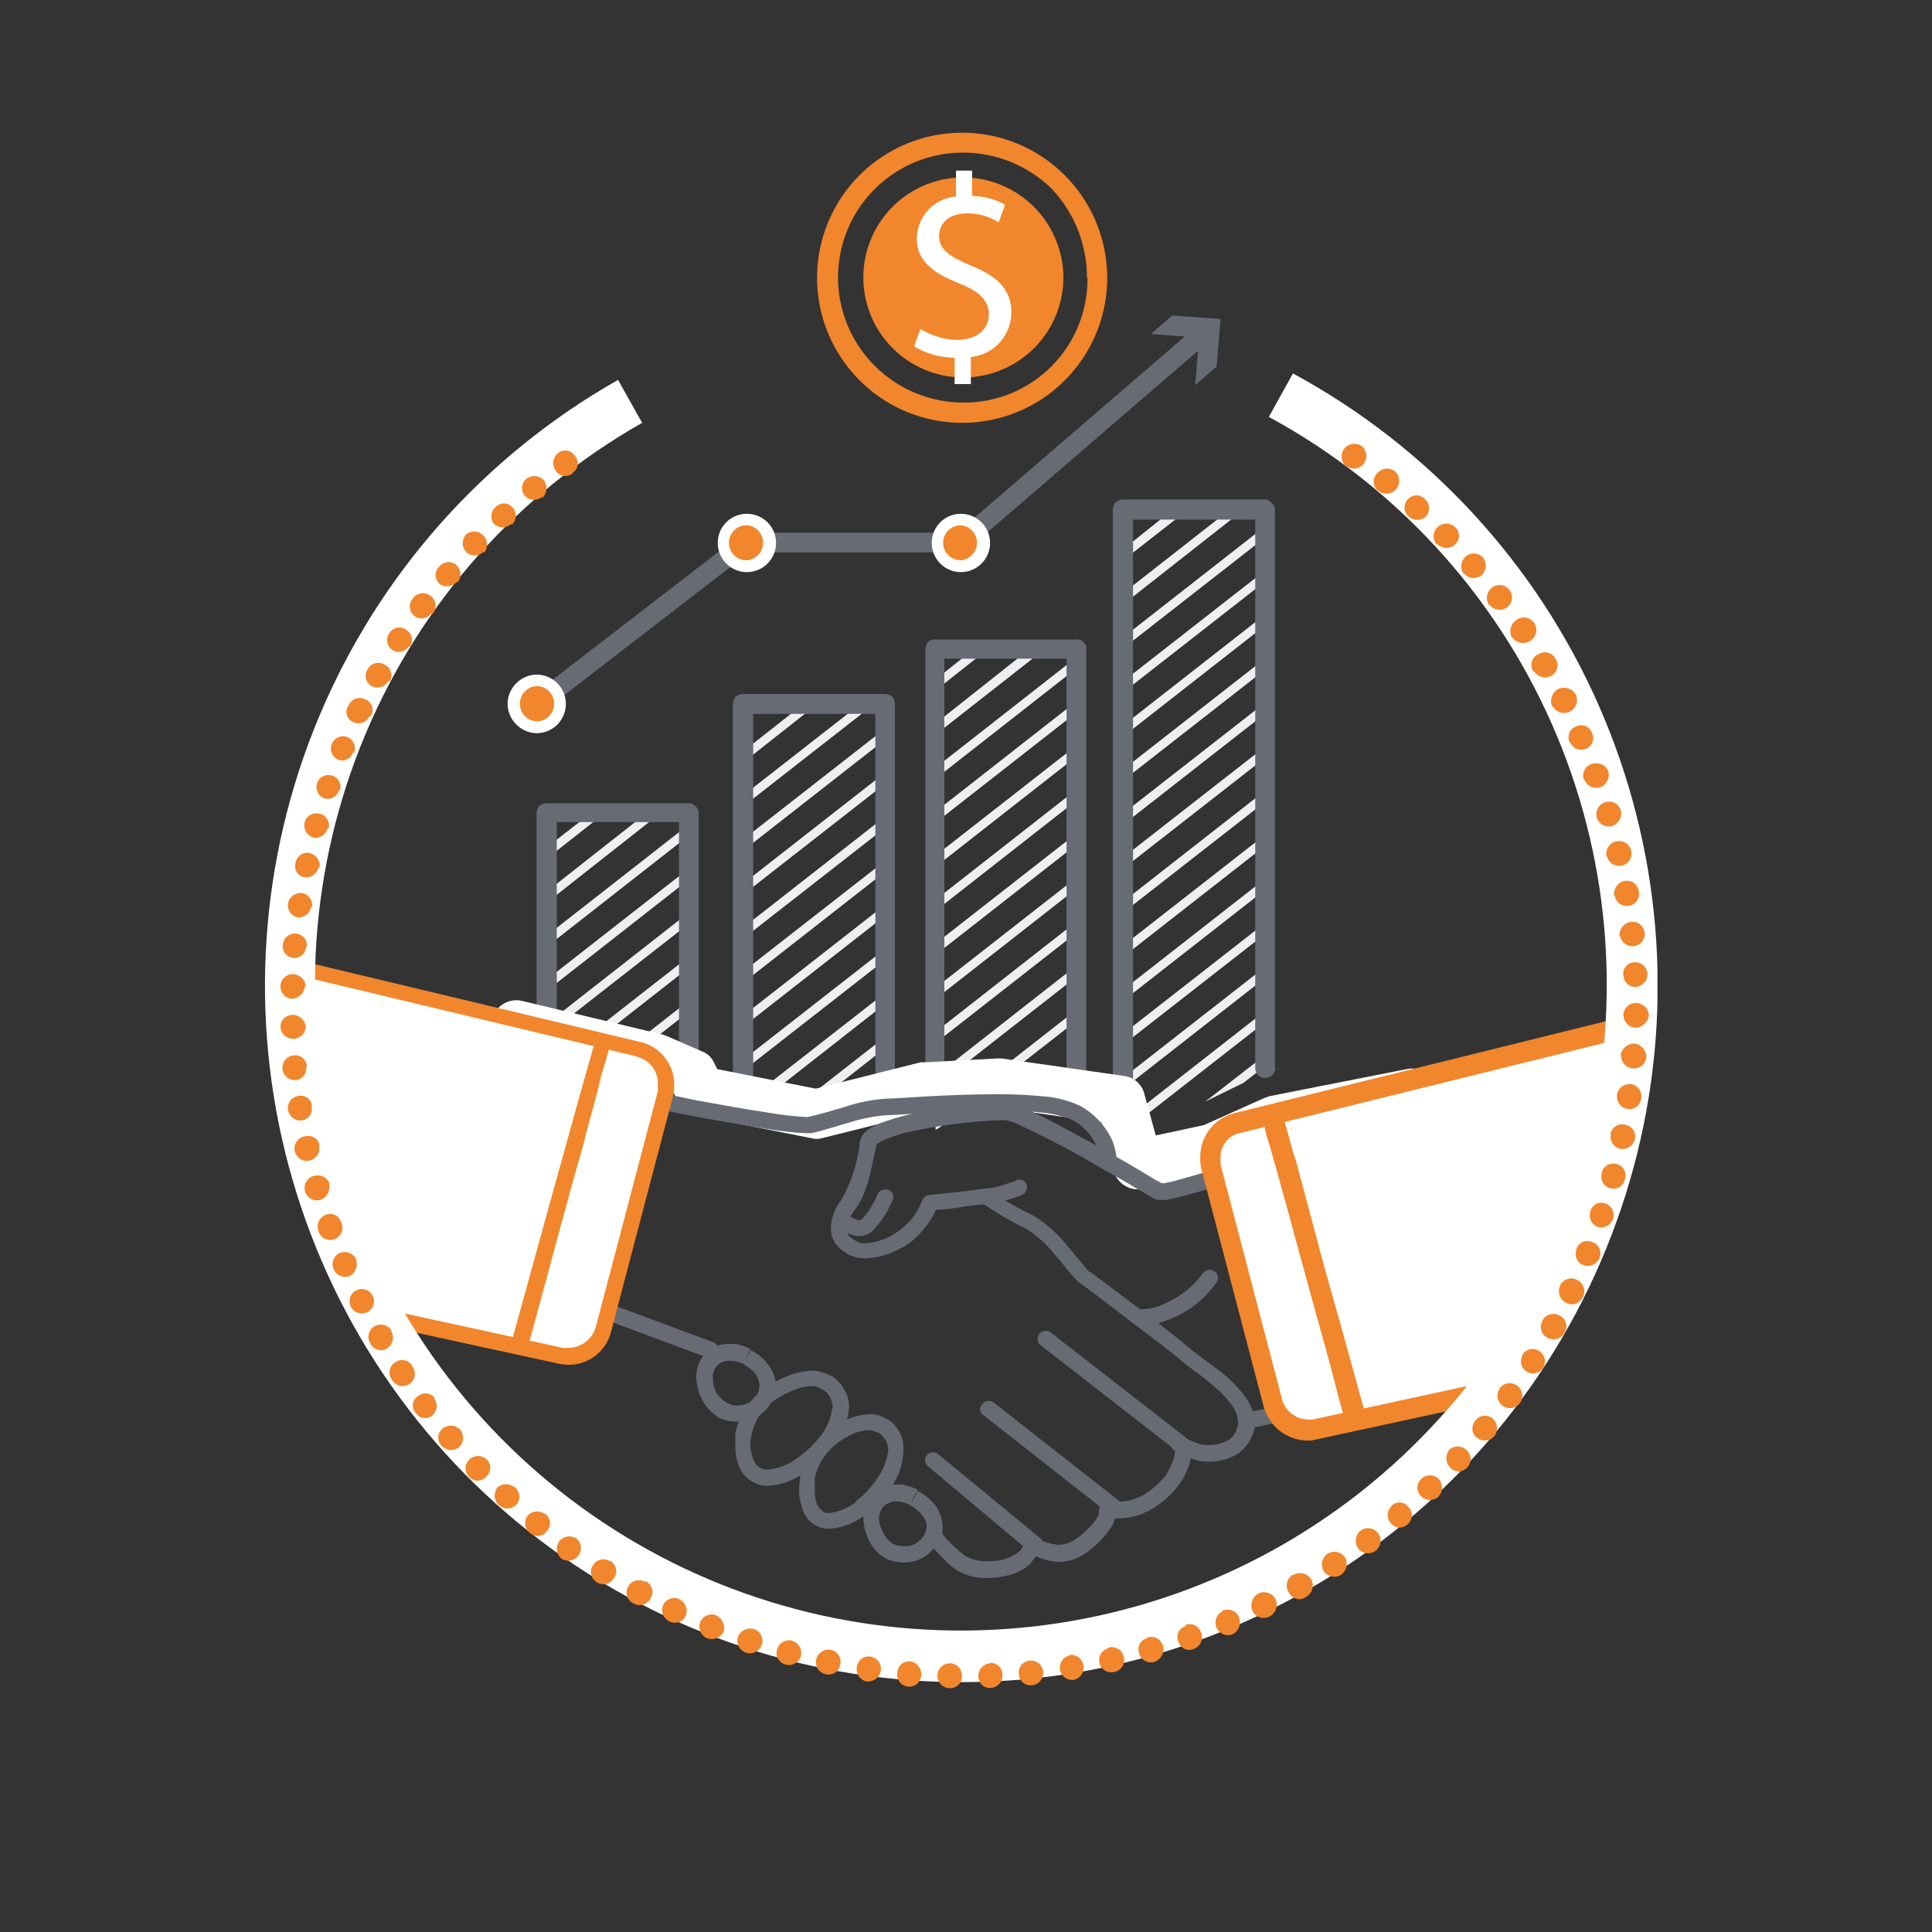
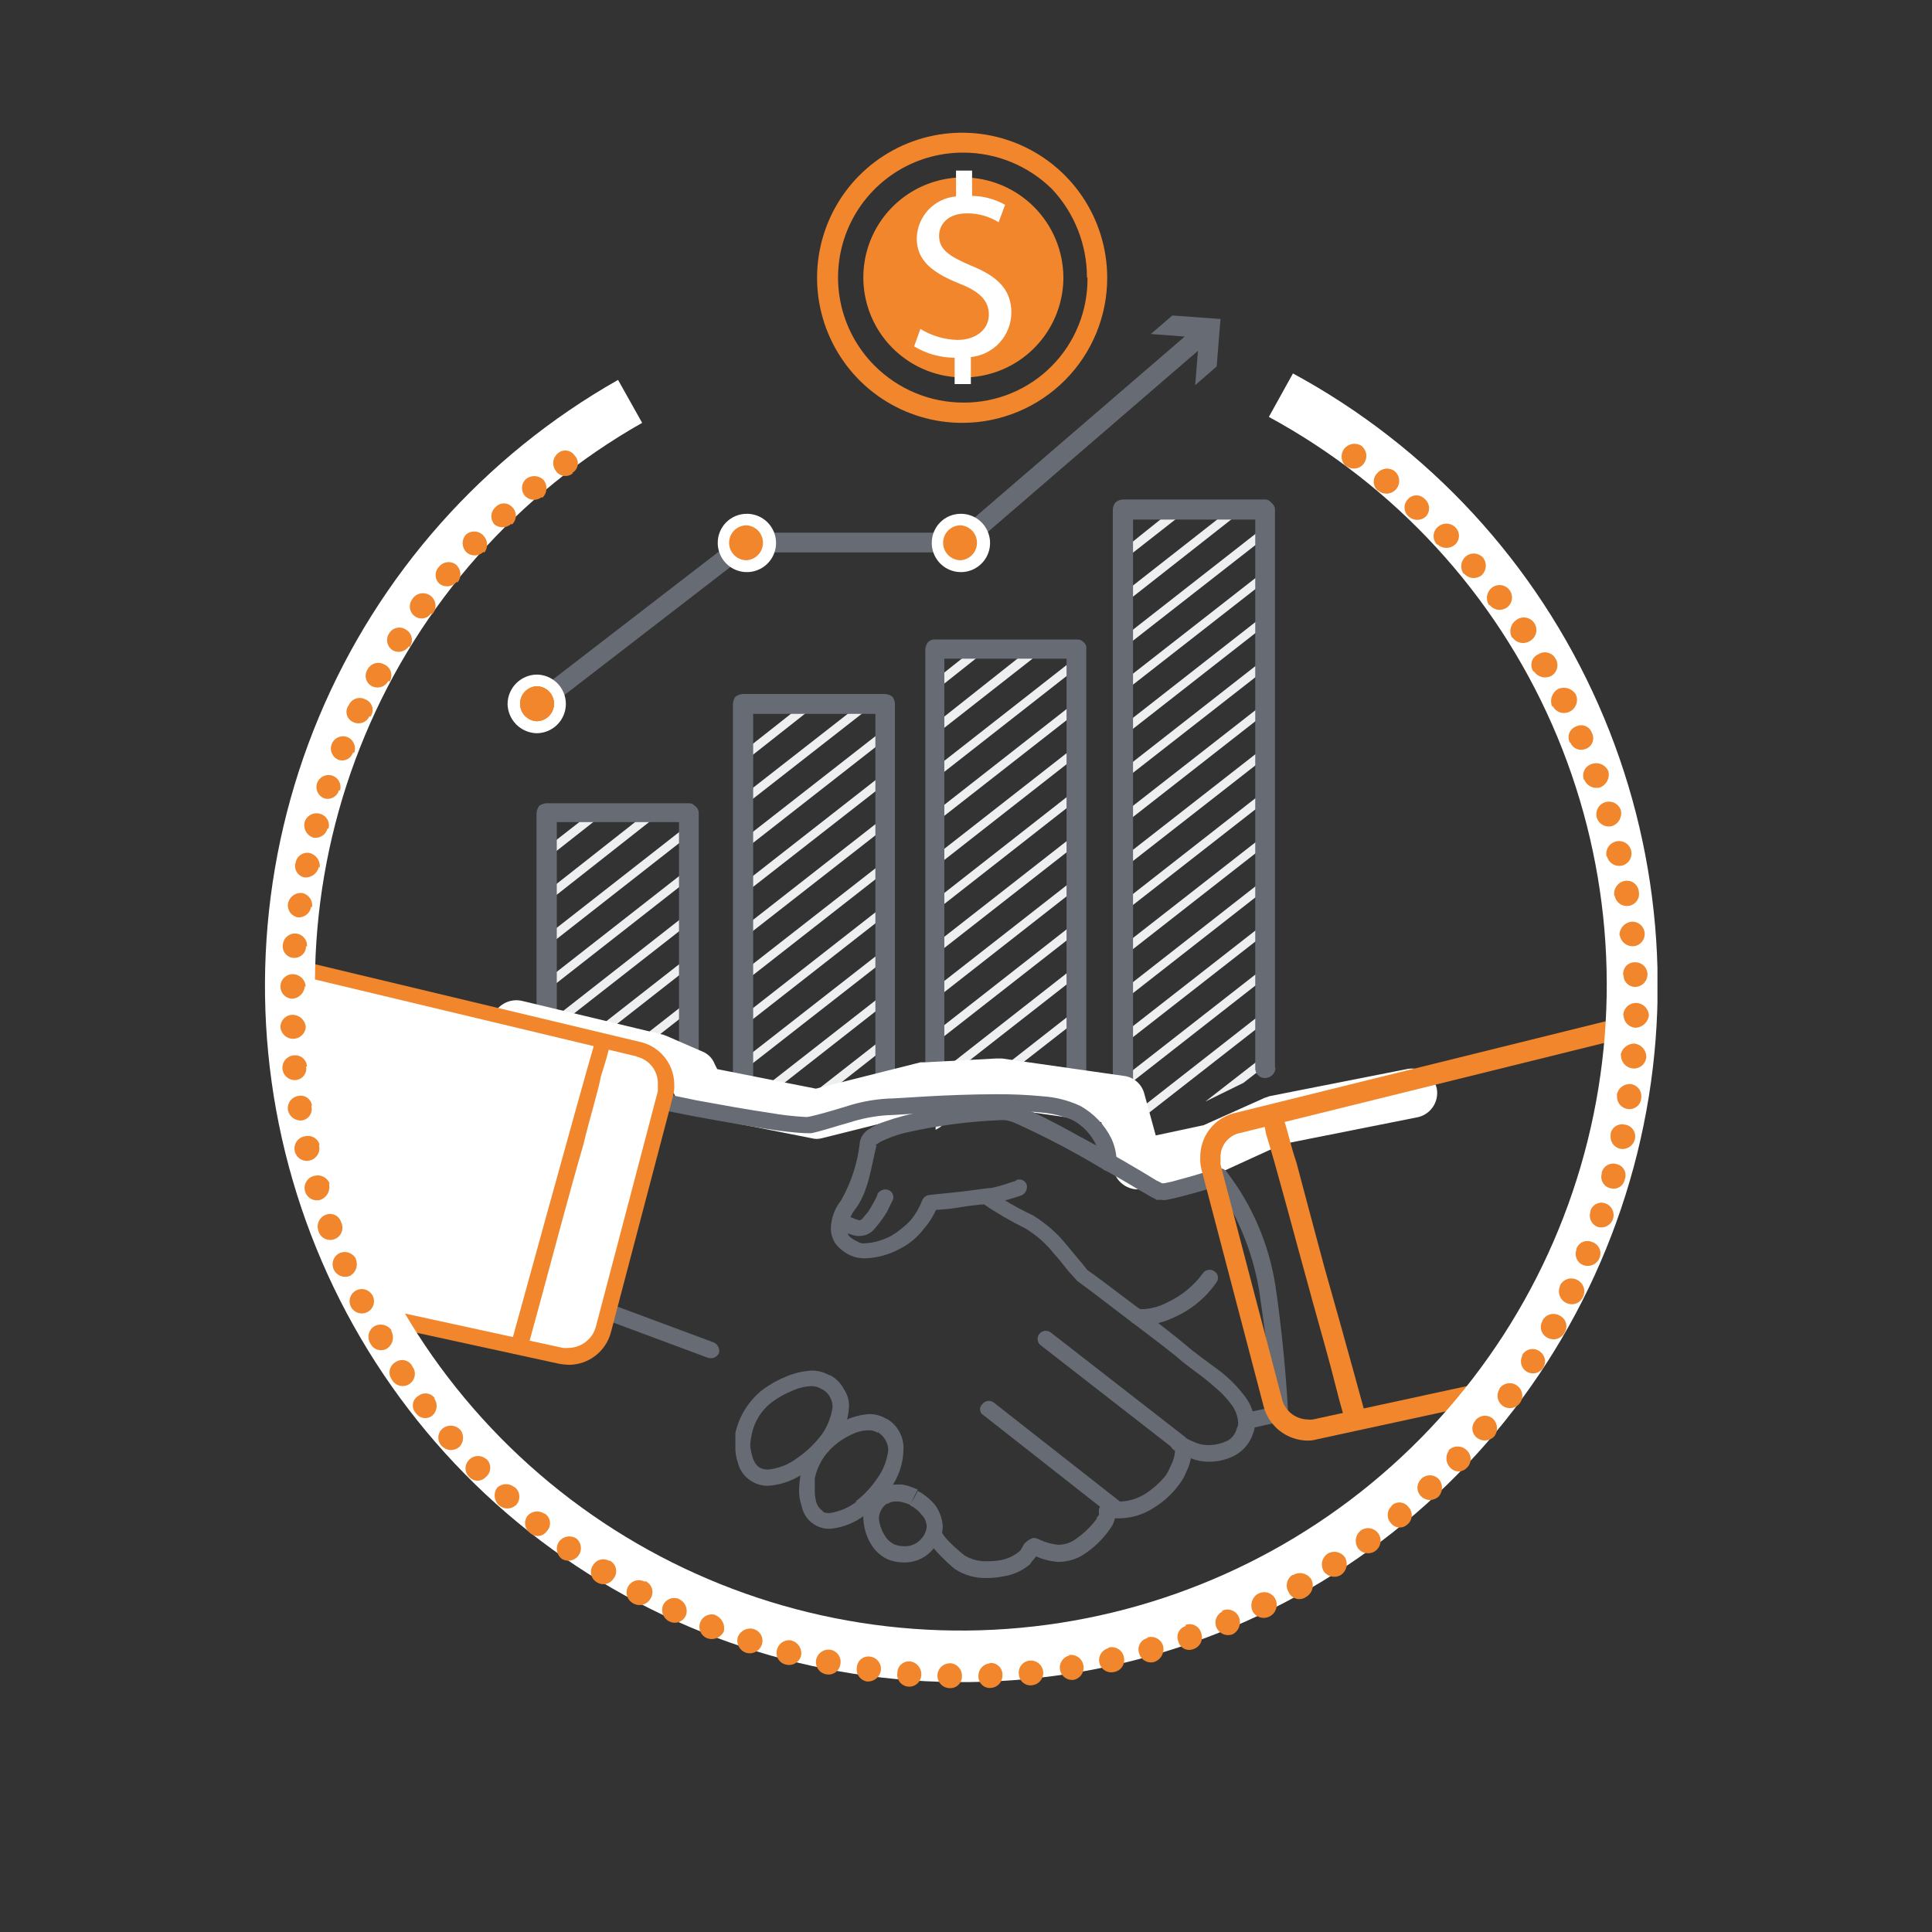
<svg xmlns="http://www.w3.org/2000/svg" width="190" height="190" viewBox="0 0 190 190" fill="none">
  <rect x="0" y="0" width="190" height="190" fill="#333333" stroke="none" />
  <g clip-path="url(#clip0_2903_97955)">
    <path d="M104.578 27.301C104.574 29.246 103.994 31.146 102.911 32.761C101.829 34.377 100.291 35.635 98.493 36.377C96.695 37.119 94.718 37.311 92.811 36.93C90.904 36.548 89.153 35.61 87.778 34.233C86.404 32.857 85.469 31.104 85.091 29.196C84.713 27.289 84.909 25.312 85.654 23.515C86.399 21.719 87.66 20.183 89.277 19.103C90.894 18.023 92.796 17.446 94.74 17.446C97.348 17.46 99.845 18.503 101.688 20.349C103.53 22.194 104.569 24.693 104.578 27.301Z" fill="#F1862C" />
    <path d="M111.307 54.443V53.344L115.29 50.151H116.784L111.307 54.443Z" fill="#EEEFF0" />
    <path d="M111.307 58.769V57.671L120.904 50.151H122.277L111.307 58.769Z" fill="#EEEFF0" />
    <path d="M111.307 63.096V62.014L125.265 51.096V52.194L111.307 63.096Z" fill="#EEEFF0" />
    <path d="M111.307 67.422V66.341L125.265 55.439V56.52L111.307 67.422Z" fill="#EEEFF0" />
    <path d="M111.307 71.766V70.684L125.265 59.765V60.847L111.307 71.766Z" fill="#EEEFF0" />
    <path d="M111.307 76.092V75.01L125.265 64.092V65.19L111.307 76.092Z" fill="#EEEFF0" />
    <path d="M111.307 80.435V79.337L125.265 68.435V69.517L111.307 80.435Z" fill="#EEEFF0" />
    <path d="M111.307 84.762V83.663L125.265 72.761V73.86L111.307 84.762Z" fill="#EEEFF0" />
    <path d="M111.307 89.088V88.006L125.265 77.088V78.186L111.307 89.088Z" fill="#EEEFF0" />
    <path d="M111.307 93.431V92.333L125.265 81.431V82.513L111.307 93.431Z" fill="#EEEFF0" />
    <path d="M111.307 97.758V96.676L125.265 85.757V86.839L111.307 97.758Z" fill="#EEEFF0" />
    <path d="M111.307 102.084V101.002L125.265 90.101V91.182L111.307 102.084Z" fill="#EEEFF0" />
    <path d="M111.307 106.428V105.329L125.265 94.427V95.509L111.307 106.428Z" fill="#EEEFF0" />
    <path d="M111.307 110.754V109.672L125.265 98.753V99.852L111.307 110.754Z" fill="#EEEFF0" />
    <path d="M118.535 108.333L125.265 103.097V104.179L122.278 106.496L118.535 108.333Z" fill="#EEEFF0" />
    <path d="M92.011 67.903V66.821L95.118 64.349H96.492L92.011 67.903Z" fill="#EEEFF0" />
    <path d="M92.011 72.246V71.148L100.595 64.349H102.088L92.011 72.246Z" fill="#EEEFF0" />
    <path d="M92.011 76.573V75.491L105.951 64.572V65.654L92.011 76.573Z" fill="#EEEFF0" />
    <path d="M92.011 80.899V79.817L105.951 68.899V69.997L92.011 80.899Z" fill="#EEEFF0" />
    <path d="M92.011 85.243V84.144L105.951 73.242V74.324L92.011 85.243Z" fill="#EEEFF0" />
    <path d="M92.011 89.569V88.487L105.951 77.568V78.65L92.011 89.569Z" fill="#EEEFF0" />
    <path d="M92.011 93.895V92.796L105.951 81.894V82.993L92.011 93.895Z" fill="#EEEFF0" />
    <path d="M92.011 98.238V97.14L105.951 86.238V87.32L92.011 98.238Z" fill="#EEEFF0" />
    <path d="M92.011 102.565V101.483L105.951 90.564V91.663L92.011 102.565Z" fill="#EEEFF0" />
    <path d="M92.011 106.891V105.809L105.951 94.891V95.989L92.011 106.891Z" fill="#EEEFF0" />
    <path d="M92.011 111.114V110.136L105.951 99.234V100.316L92.371 110.908L92.011 111.114Z" fill="#EEEFF0" />
    <path d="M105.007 104.316L105.951 103.561V103.818L105.007 104.316Z" fill="#EEEFF0" />
    <path d="M73.074 70.667V69.688H74.328L73.074 70.667Z" fill="#EEEFF0" />
    <path d="M73.074 74.993V73.912L78.431 69.688H79.804L73.074 74.993Z" fill="#EEEFF0" />
    <path d="M73.074 79.319V78.238L84.027 69.688H85.401L73.074 79.319Z" fill="#EEEFF0" />
    <path d="M73.074 83.663V82.564L87.032 71.663V72.744L73.074 83.663Z" fill="#EEEFF0" />
    <path d="M73.074 87.989V86.907L87.032 75.989V77.088L73.074 87.989Z" fill="#EEEFF0" />
    <path d="M73.074 92.316V91.234L87.032 80.315V81.414L73.074 92.316Z" fill="#EEEFF0" />
    <path d="M73.074 96.659V95.56L87.032 84.659V85.74L73.074 96.659Z" fill="#EEEFF0" />
    <path d="M73.074 100.985V99.904L87.032 88.985V90.066L73.074 100.985Z" fill="#EEEFF0" />
    <path d="M73.074 105.312V104.23L87.032 93.328V94.41L73.074 105.312Z" fill="#EEEFF0" />
    <path d="M73.692 109.192L73.074 109.123V108.556L87.032 97.655V98.736L73.692 109.192Z" fill="#EEEFF0" />
-     <path d="M78.431 109.827L77.555 109.724L77.195 109.672L87.032 101.981V103.08L78.431 109.827Z" fill="#EEEFF0" />
+     <path d="M78.431 109.827L77.555 109.724L77.195 109.672L87.032 101.981V103.08L78.431 109.827" fill="#EEEFF0" />
    <path d="M82.74 110.411L81.916 110.29L87.032 106.307V107.406L83.169 110.462L82.74 110.411Z" fill="#EEEFF0" />
    <path d="M87.032 110.977L86.654 110.925L87.032 110.651V110.977Z" fill="#EEEFF0" />
    <path d="M53.778 80.092V79.938H54.018L53.778 80.092Z" fill="#EEEFF0" />
    <path d="M53.778 84.436V83.337L58.139 79.938H59.495L53.778 84.436Z" fill="#EEEFF0" />
    <path d="M53.778 88.762V87.68L63.615 79.938H64.989L53.778 88.762Z" fill="#EEEFF0" />
    <path d="M53.778 93.105V92.007L67.718 81.105V82.187L53.778 93.105Z" fill="#EEEFF0" />
    <path d="M53.778 97.431V96.333L67.718 85.431V86.513L53.778 97.431Z" fill="#EEEFF0" />
    <path d="M53.778 101.758V100.676L67.718 89.758V90.856L53.778 101.758Z" fill="#EEEFF0" />
    <path d="M53.778 106.101V105.003L67.718 94.101V95.183L53.778 106.101Z" fill="#EEEFF0" />
    <path d="M53.778 110.428V109.346L67.718 98.427V99.509L53.778 110.428Z" fill="#EEEFF0" />
    <path d="M58.139 110.29L67.718 102.754V103.852L59.993 109.844L58.482 110.205L58.139 110.29Z" fill="#EEEFF0" />
    <path d="M65.847 108.522L67.718 107.097V108.11L65.847 108.522Z" fill="#EEEFF0" />
    <path d="M125.385 105.037V50.1C125.377 49.964 125.339 49.833 125.274 49.714C125.209 49.595 125.118 49.492 125.008 49.413C124.936 49.318 124.842 49.242 124.734 49.191C124.627 49.14 124.508 49.116 124.39 49.121H110.432C110.16 49.133 109.9 49.236 109.694 49.413C109.541 49.611 109.452 49.85 109.436 50.1V110.187C109.434 110.317 109.458 110.446 109.508 110.566C109.557 110.686 109.631 110.795 109.724 110.885C109.818 110.975 109.929 111.045 110.051 111.091C110.172 111.136 110.302 111.156 110.432 111.149C110.688 111.141 110.931 111.038 111.115 110.86C111.299 110.682 111.411 110.442 111.428 110.187V51.096H123.445V105.02C123.438 105.152 123.458 105.285 123.506 105.409C123.553 105.534 123.626 105.646 123.72 105.74C123.814 105.834 123.927 105.908 124.051 105.955C124.175 106.002 124.308 106.023 124.441 106.016C124.702 106.007 124.951 105.899 125.136 105.714C125.32 105.529 125.428 105.281 125.437 105.02" fill="#666B74" />
    <path d="M106.827 107.269V63.851C106.849 63.724 106.837 63.593 106.792 63.473C106.746 63.352 106.67 63.245 106.569 63.164C106.494 63.074 106.4 63.002 106.292 62.954C106.185 62.907 106.068 62.884 105.951 62.89H92.011C91.872 62.873 91.731 62.889 91.6 62.937C91.469 62.985 91.351 63.063 91.255 63.164C91.107 63.365 91.018 63.603 90.998 63.851V105.981C90.995 106.113 91.02 106.243 91.07 106.364C91.121 106.486 91.196 106.595 91.292 106.686C91.387 106.776 91.5 106.846 91.624 106.89C91.748 106.934 91.879 106.952 92.011 106.942C92.131 106.938 92.249 106.91 92.358 106.859C92.467 106.807 92.565 106.735 92.645 106.645C92.725 106.555 92.786 106.45 92.825 106.336C92.863 106.222 92.878 106.101 92.869 105.981V64.778H104.887V107.2C104.884 107.33 104.908 107.459 104.958 107.579C105.007 107.699 105.081 107.808 105.175 107.898C105.268 107.988 105.379 108.058 105.501 108.103C105.623 108.149 105.753 108.169 105.882 108.161C106.003 108.157 106.122 108.129 106.232 108.078C106.342 108.027 106.441 107.954 106.522 107.865C106.604 107.775 106.667 107.67 106.707 107.556C106.748 107.442 106.765 107.321 106.758 107.2" fill="#666B74" />
    <path d="M88.01 105.827V69.207C87.996 68.96 87.913 68.722 87.77 68.521C87.552 68.355 87.288 68.259 87.015 68.246H73.074C72.801 68.259 72.537 68.355 72.319 68.521C72.176 68.722 72.093 68.96 72.079 69.207V109.123C72.079 109.387 72.183 109.64 72.37 109.827C72.557 110.014 72.81 110.119 73.074 110.119C73.338 110.119 73.592 110.014 73.778 109.827C73.965 109.64 74.07 109.387 74.07 109.123V70.203H86.088V105.827C86.088 106.091 86.193 106.344 86.379 106.531C86.566 106.717 86.819 106.822 87.083 106.822C87.347 106.822 87.601 106.717 87.787 106.531C87.974 106.344 88.079 106.091 88.079 105.827" fill="#666B74" />
    <path d="M68.714 108.127V79.955C68.713 79.815 68.677 79.679 68.612 79.556C68.546 79.433 68.451 79.329 68.336 79.251C68.259 79.164 68.163 79.096 68.056 79.052C67.949 79.007 67.834 78.987 67.718 78.993H53.76C53.495 79.009 53.239 79.098 53.022 79.251C52.874 79.457 52.784 79.701 52.765 79.955V111.286C52.765 111.55 52.87 111.803 53.056 111.99C53.243 112.177 53.496 112.282 53.76 112.282C54.025 112.282 54.278 112.177 54.465 111.99C54.651 111.803 54.756 111.55 54.756 111.286V80.847H66.774V108.058C66.774 108.322 66.879 108.576 67.065 108.763C67.252 108.949 67.505 109.054 67.769 109.054C68.034 109.054 68.287 108.949 68.474 108.763C68.66 108.576 68.765 108.322 68.765 108.058" fill="#666B74" />
    <path d="M53.4 69.98L73.693 54.323H94.5C94.729 54.31 94.947 54.219 95.118 54.066L118.896 33.567C119.006 33.494 119.098 33.397 119.166 33.284C119.234 33.171 119.276 33.044 119.289 32.913C119.302 32.782 119.286 32.649 119.242 32.524C119.198 32.4 119.126 32.287 119.033 32.194C118.949 32.096 118.847 32.017 118.732 31.96C118.618 31.903 118.492 31.869 118.365 31.861C118.237 31.853 118.108 31.871 117.987 31.913C117.866 31.956 117.755 32.022 117.66 32.108L94.123 52.383H73.521C73.296 52.367 73.072 52.427 72.886 52.555L52.284 68.435C52.072 68.587 51.928 68.816 51.884 69.073C51.839 69.329 51.896 69.593 52.044 69.808C52.12 69.914 52.217 70.002 52.328 70.069C52.44 70.135 52.564 70.177 52.693 70.194C52.822 70.21 52.953 70.199 53.078 70.162C53.202 70.126 53.318 70.064 53.417 69.98" fill="#666B74" />
    <path d="M117.539 37.876L117.917 33.207L113.179 32.846L115.29 31.026L120.029 31.37L119.651 36.039L117.539 37.876Z" fill="#666B74" />
    <path d="M92.749 53.379H91.633C91.629 53.947 91.795 54.503 92.108 54.976C92.421 55.45 92.867 55.82 93.391 56.04C93.914 56.26 94.491 56.319 95.049 56.21C95.606 56.101 96.118 55.83 96.521 55.429C96.924 55.029 97.198 54.518 97.311 53.962C97.422 53.405 97.367 52.828 97.15 52.303C96.934 51.778 96.566 51.329 96.094 51.013C95.623 50.698 95.068 50.529 94.5 50.529C94.124 50.527 93.752 50.599 93.404 50.741C93.056 50.883 92.74 51.093 92.474 51.358C92.207 51.622 91.996 51.937 91.851 52.284C91.707 52.631 91.633 53.003 91.633 53.379H94.002C94.015 53.256 94.073 53.142 94.165 53.06C94.257 52.977 94.376 52.932 94.5 52.932C94.74 52.932 94.86 53.156 94.86 53.379C94.86 53.602 94.74 53.842 94.5 53.842C94.437 53.845 94.374 53.834 94.315 53.812C94.255 53.79 94.201 53.757 94.155 53.714C94.109 53.671 94.071 53.619 94.045 53.562C94.019 53.504 94.004 53.442 94.002 53.379H92.749Z" fill="white" />
    <path d="M92.749 53.379C92.749 53.834 92.93 54.271 93.252 54.593C93.574 54.915 94.01 55.096 94.466 55.096C94.903 55.069 95.314 54.877 95.614 54.558C95.914 54.239 96.08 53.817 96.08 53.379C96.08 52.941 95.914 52.519 95.614 52.2C95.314 51.881 94.903 51.688 94.466 51.662C94.01 51.662 93.574 51.843 93.252 52.165C92.93 52.487 92.749 52.924 92.749 53.379Z" fill="#F1862C" />
    <path d="M71.701 53.379H70.585C70.582 53.947 70.747 54.503 71.06 54.976C71.373 55.45 71.82 55.82 72.344 56.04C72.867 56.26 73.444 56.319 74.001 56.21C74.558 56.101 75.071 55.83 75.474 55.429C75.876 55.029 76.151 54.518 76.263 53.962C76.375 53.405 76.319 52.828 76.103 52.303C75.886 51.778 75.519 51.329 75.047 51.013C74.575 50.698 74.02 50.529 73.453 50.529C73.077 50.527 72.704 50.599 72.357 50.741C72.009 50.883 71.693 51.093 71.426 51.358C71.16 51.622 70.948 51.937 70.804 52.284C70.66 52.631 70.585 53.003 70.585 53.379H72.955C72.968 53.256 73.025 53.142 73.118 53.06C73.21 52.977 73.329 52.932 73.453 52.932C73.693 52.932 73.813 53.156 73.813 53.379C73.813 53.602 73.693 53.842 73.453 53.842C73.389 53.845 73.326 53.834 73.267 53.812C73.208 53.79 73.154 53.757 73.108 53.714C73.061 53.671 73.024 53.619 72.998 53.562C72.972 53.504 72.957 53.442 72.955 53.379H71.701Z" fill="white" />
    <path d="M71.701 53.379C71.701 53.834 71.882 54.271 72.204 54.593C72.526 54.915 72.963 55.096 73.418 55.096C73.855 55.069 74.266 54.877 74.566 54.558C74.866 54.239 75.032 53.817 75.032 53.379C75.032 52.941 74.866 52.519 74.566 52.2C74.266 51.881 73.855 51.688 73.418 51.662C72.963 51.662 72.526 51.843 72.204 52.165C71.882 52.487 71.701 52.924 71.701 53.379Z" fill="#F1862C" />
-     <path d="M71.701 53.379C71.701 53.834 71.882 54.271 72.204 54.593C72.526 54.915 72.963 55.096 73.418 55.096C73.855 55.069 74.266 54.877 74.566 54.558C74.866 54.239 75.032 53.817 75.032 53.379C75.032 52.941 74.866 52.519 74.566 52.2C74.266 51.881 73.855 51.688 73.418 51.662C72.963 51.662 72.526 51.843 72.204 52.165C71.882 52.487 71.701 52.924 71.701 53.379Z" fill="#F1862C" />
    <path d="M51.151 69.207H49.915C49.924 69.966 50.225 70.691 50.756 71.232C51.287 71.772 52.007 72.087 52.765 72.109C53.53 72.109 54.263 71.805 54.804 71.264C55.345 70.723 55.649 69.99 55.649 69.225C55.649 68.46 55.345 67.726 54.804 67.185C54.263 66.644 53.53 66.341 52.765 66.341C52.012 66.358 51.294 66.666 50.763 67.201C50.232 67.735 49.928 68.454 49.915 69.207H52.404C52.404 69.094 52.45 68.984 52.53 68.904C52.611 68.823 52.72 68.778 52.834 68.778C52.947 68.778 53.057 68.823 53.137 68.904C53.218 68.984 53.263 69.094 53.263 69.207C53.261 69.27 53.246 69.331 53.219 69.388C53.193 69.445 53.155 69.495 53.109 69.537C53.062 69.578 53.008 69.61 52.949 69.63C52.89 69.65 52.827 69.659 52.765 69.654C52.662 69.634 52.569 69.578 52.503 69.496C52.438 69.415 52.403 69.312 52.404 69.207H51.151Z" fill="white" />
    <path d="M51.151 69.207C51.15 69.645 51.317 70.067 51.617 70.386C51.917 70.706 52.327 70.898 52.765 70.924C53.22 70.924 53.657 70.743 53.979 70.421C54.301 70.1 54.481 69.663 54.481 69.207C54.481 68.752 54.301 68.316 53.979 67.994C53.657 67.672 53.22 67.491 52.765 67.491C52.327 67.517 51.917 67.71 51.617 68.029C51.317 68.348 51.15 68.769 51.151 69.207Z" fill="#F1862C" />
    <path d="M51.151 69.207C51.15 69.645 51.317 70.067 51.617 70.386C51.917 70.706 52.327 70.898 52.765 70.924C53.22 70.924 53.657 70.743 53.979 70.421C54.301 70.1 54.481 69.663 54.481 69.207C54.481 68.752 54.301 68.316 53.979 67.994C53.657 67.672 53.22 67.491 52.765 67.491C52.327 67.517 51.917 67.71 51.617 68.029C51.317 68.348 51.15 68.769 51.151 69.207Z" fill="#F1862C" />
    <path d="M51.151 69.207C51.15 69.645 51.317 70.067 51.617 70.386C51.917 70.706 52.327 70.898 52.765 70.924C53.22 70.924 53.657 70.743 53.979 70.421C54.301 70.1 54.481 69.663 54.481 69.207C54.481 68.752 54.301 68.316 53.979 67.994C53.657 67.672 53.22 67.491 52.765 67.491C52.327 67.517 51.917 67.71 51.617 68.029C51.317 68.348 51.15 68.769 51.151 69.207Z" fill="#F1862C" />
    <path d="M50.035 103.166L63.77 106.462L66.259 107.492L66.637 108.299C66.767 108.664 66.997 108.986 67.3 109.229C67.603 109.471 67.968 109.625 68.353 109.672L79.822 111.938C80.148 112.026 80.491 112.026 80.817 111.938L91.53 109.26L98.002 108.9L108.303 110.359L109.539 115.2C109.716 115.793 110.108 116.298 110.639 116.616C111.17 116.934 111.8 117.042 112.406 116.917L119.754 115.338L120.252 115.2L126.106 112.522L139.308 109.895C139.626 109.842 139.929 109.725 140.202 109.553C140.474 109.382 140.709 109.157 140.894 108.894C141.08 108.631 141.211 108.333 141.28 108.019C141.35 107.705 141.357 107.38 141.3 107.063C141.167 106.431 140.794 105.875 140.259 105.513C139.724 105.151 139.069 105.011 138.433 105.123L124.853 107.801L124.355 107.973L118.381 110.651L113.66 111.664L112.526 107.526C112.403 107.074 112.148 106.669 111.793 106.364C111.438 106.058 111 105.865 110.535 105.809L98.517 104.093H98.019L91.032 104.47H90.534L80.234 107.063L70.534 105.14L70.276 104.625C70.166 104.342 69.997 104.086 69.781 103.873C69.565 103.661 69.307 103.495 69.023 103.389L65.589 101.895L65.229 101.758L51.392 98.444C50.768 98.286 50.107 98.376 49.55 98.697C48.992 99.017 48.581 99.543 48.404 100.161C48.324 100.477 48.309 100.807 48.36 101.129C48.412 101.451 48.529 101.759 48.704 102.034C48.88 102.309 49.109 102.546 49.38 102.728C49.65 102.911 49.955 103.037 50.276 103.097L50.035 103.166Z" fill="white" />
    <path d="M99.856 116.145C99.856 116.145 99.479 116.247 99.101 116.385C98.572 116.565 98.034 116.714 97.487 116.831C96.989 116.831 95.496 117.106 94.054 117.243C92.612 117.38 91.427 117.518 91.427 117.518C91.264 117.528 91.107 117.585 90.976 117.683C90.845 117.78 90.745 117.914 90.689 118.067C90.416 118.77 90.034 119.425 89.556 120.007C89.007 120.586 88.383 121.088 87.702 121.501C86.895 121.953 85.997 122.217 85.075 122.273C84.816 122.306 84.555 122.245 84.337 122.102C84.011 121.964 83.714 121.766 83.461 121.518C83.359 121.304 83.317 121.067 83.341 120.831C83.395 120.215 83.608 119.624 83.959 119.115C85.453 117.295 85.676 114.617 86.208 112.625H86.071L86.568 112.299C87.326 111.925 88.12 111.632 88.938 111.423C92.089 110.697 95.302 110.271 98.534 110.153H98.775C99.167 110.202 99.549 110.312 99.908 110.479C102.722 111.755 105.461 113.188 108.114 114.771C109.608 115.595 110.981 116.385 111.977 117.003C112.475 117.278 112.973 117.552 113.23 117.724L113.608 117.913L113.728 117.999H113.848H114.226C114.39 118.031 114.56 118.031 114.724 117.999C116.338 117.707 120.2 116.539 120.2 116.505L119.96 115.767L119.325 116.265H119.445C121.66 119.4 123.149 122.989 123.806 126.771C124.304 130.05 124.681 133.141 124.939 135.355C124.939 136.454 125.059 137.381 125.059 138.016C125.05 138.352 125.09 138.688 125.179 139.012H125.934L125.797 138.24L122.449 138.961C122.239 139.006 122.054 139.132 121.936 139.312C121.817 139.491 121.773 139.711 121.814 139.922C121.874 140.128 122.011 140.303 122.196 140.412C122.381 140.52 122.601 140.554 122.81 140.506L126.055 139.785C126.238 139.741 126.399 139.634 126.512 139.484C126.625 139.334 126.682 139.148 126.673 138.961C126.673 138.961 126.432 133.209 125.437 126.497C124.806 122.368 123.134 118.469 120.578 115.166C120.469 115.048 120.329 114.963 120.175 114.92C120.02 114.878 119.856 114.88 119.702 114.926L117.093 115.698L115.222 116.213L114.466 116.368H114.226H114.106L114.226 116.557V116.368H114.106L114.226 116.557V117.192L114.346 116.419L114.226 116.969L114.466 116.453H114.346L114.226 117.003L114.466 116.488C114.232 116.334 113.985 116.202 113.728 116.093C112.355 115.235 109.247 113.398 106.123 111.732C104.629 110.908 103.135 110.101 101.899 109.518C101.264 109.209 100.646 108.968 100.268 108.779C99.834 108.61 99.377 108.506 98.912 108.47C98.787 108.454 98.66 108.454 98.534 108.47C95.942 108.557 93.359 108.838 90.809 109.312C89.495 109.538 88.202 109.877 86.946 110.325C86.418 110.495 85.915 110.738 85.453 111.046C85.023 111.31 84.711 111.727 84.577 112.213C84.367 114.273 83.73 116.267 82.706 118.067C82.093 118.836 81.744 119.781 81.71 120.763C81.7 121.335 81.875 121.894 82.208 122.359C82.609 122.85 83.121 123.238 83.701 123.492C84.137 123.671 84.604 123.759 85.075 123.75C86.277 123.707 87.453 123.383 88.508 122.806C89.442 122.334 90.253 121.653 90.878 120.814C91.483 120.126 91.95 119.328 92.251 118.462L91.496 118.222L91.633 118.994C91.633 118.994 92.869 118.994 94.363 118.737C95.856 118.479 97.23 118.411 97.968 118.273C98.816 118.078 99.652 117.837 100.475 117.552C100.664 117.46 100.817 117.307 100.907 117.116C100.998 116.926 101.021 116.71 100.972 116.505C100.938 116.409 100.885 116.32 100.816 116.245C100.747 116.17 100.664 116.108 100.571 116.065C100.479 116.022 100.378 115.998 100.276 115.994C100.174 115.99 100.072 116.006 99.977 116.041" fill="#666B74" />
    <path d="M96.612 118.342C97.965 119.265 99.382 120.091 100.852 120.814C101.949 121.481 102.914 122.342 103.702 123.355C104.2 123.87 104.578 124.402 104.955 124.866C105.333 125.329 105.694 125.673 105.951 125.982C106.569 126.428 108.063 127.544 109.934 128.986C111.805 130.428 114.054 132.076 115.788 133.484C116.664 134.325 118.278 135.304 119.531 136.471C120.139 136.973 120.682 137.55 121.145 138.188C121.512 138.689 121.726 139.285 121.763 139.905C121.777 140.09 121.735 140.276 121.643 140.437L122.518 140.626L121.643 140.403C121.594 140.662 121.491 140.908 121.34 141.124C121.189 141.34 120.994 141.521 120.767 141.656C120.186 141.948 119.546 142.106 118.896 142.119C118.379 142.131 117.867 142.019 117.402 141.793C117.009 141.643 116.634 141.447 116.286 141.21C116.189 141.159 116.084 141.129 115.975 141.119C115.866 141.11 115.757 141.123 115.653 141.157C115.549 141.19 115.453 141.244 115.37 141.315C115.287 141.386 115.219 141.473 115.17 141.57C115.122 141.663 115.093 141.765 115.086 141.869C115.079 141.974 115.094 142.078 115.129 142.177C115.165 142.275 115.22 142.365 115.292 142.441C115.364 142.517 115.451 142.577 115.548 142.617V142.772C115.513 143.228 115.385 143.672 115.17 144.076C115.027 144.419 114.86 144.752 114.672 145.072L115.29 145.519L114.672 145.072C114.105 145.772 113.433 146.38 112.681 146.875C111.937 147.357 111.077 147.63 110.192 147.665H109.814V148.472L109.934 147.665H109.059C108.884 147.652 108.71 147.694 108.561 147.785C108.441 147.785 108.2 148.025 108.2 148.18C108.155 148.228 108.119 148.284 108.095 148.346C108.072 148.408 108.061 148.474 108.063 148.54V148.798C108.063 148.798 108.2 148.918 107.822 149.278L108.561 149.742L107.943 149.244C107.329 150.099 106.567 150.837 105.694 151.424C105.216 151.744 104.655 151.917 104.08 151.922C103.385 151.854 102.71 151.656 102.088 151.339L101.711 151.236C101.534 151.265 101.365 151.33 101.213 151.424C101.027 151.535 100.859 151.674 100.715 151.836C100.595 152.06 100.475 152.283 100.354 152.472L100.097 152.695L100.354 152.918L100.097 152.695L100.354 152.918L100.097 152.695L100.595 153.33L100.097 152.695C99.617 153.048 99.066 153.294 98.483 153.416C98.031 153.504 97.57 153.544 97.11 153.536C96.32 153.575 95.537 153.378 94.861 152.97C94.25 152.493 93.676 151.971 93.144 151.407C92.959 151.205 92.793 150.986 92.646 150.755L92.526 150.6L92.028 150.875L92.526 150.652L92.028 150.926L92.526 150.703L91.77 150.978H92.646C92.526 150.806 92.526 150.738 92.526 150.703L91.77 150.978H92.646C92.64 150.87 92.612 150.764 92.564 150.666C92.516 150.569 92.45 150.482 92.369 150.41C92.287 150.338 92.193 150.283 92.09 150.248C91.987 150.213 91.879 150.199 91.77 150.206C91.571 150.218 91.384 150.304 91.244 150.447C91.105 150.589 91.023 150.779 91.015 150.978V151.287C91.153 151.476 91.152 151.51 91.273 151.596C92.046 152.583 92.92 153.487 93.882 154.291C94.842 154.924 95.978 155.237 97.127 155.184C97.669 155.185 98.21 155.127 98.741 155.012C99.606 154.88 100.423 154.525 101.11 153.982C101.367 153.828 101.367 153.69 101.488 153.553C101.674 153.358 101.841 153.146 101.985 152.918L102.106 152.746L101.728 152.283V152.832C101.851 152.868 101.982 152.868 102.106 152.832L101.728 152.369V152.145L101.488 152.866C102.295 153.295 103.185 153.547 104.097 153.605C104.98 153.601 105.844 153.345 106.586 152.866C107.622 152.189 108.515 151.314 109.213 150.291C109.509 149.879 109.682 149.391 109.711 148.884V148.609H108.956L109.711 148.901V148.609H108.956L109.711 148.901L108.956 148.592L109.453 149.175L109.711 148.901L108.956 148.592L109.453 149.175L108.956 148.643L109.076 149.313L109.453 149.175L108.956 148.643L109.076 149.313H109.831H110.209C111.358 149.28 112.475 148.929 113.436 148.3C114.408 147.716 115.254 146.946 115.926 146.034C116.244 145.634 116.499 145.188 116.681 144.712C116.973 144.122 117.142 143.48 117.179 142.823C117.157 142.527 117.069 142.24 116.921 141.982C116.804 141.678 116.586 141.424 116.303 141.261C116.207 141.211 116.101 141.18 115.992 141.171C115.883 141.162 115.774 141.175 115.67 141.208C115.566 141.242 115.47 141.295 115.387 141.366C115.305 141.437 115.237 141.524 115.187 141.622C115.139 141.714 115.11 141.816 115.103 141.92C115.096 142.025 115.111 142.13 115.146 142.228C115.182 142.327 115.237 142.417 115.309 142.493C115.382 142.568 115.469 142.628 115.565 142.669L116.801 143.27C117.457 143.596 118.181 143.76 118.913 143.75C119.831 143.755 120.735 143.524 121.54 143.081C122.361 142.591 122.973 141.814 123.256 140.9C123.37 140.611 123.417 140.3 123.394 139.991C123.36 139.075 123.056 138.191 122.518 137.45C121.691 136.313 120.682 135.322 119.531 134.514C118.398 133.673 117.402 132.952 116.784 132.42C115.067 130.96 112.801 129.278 110.93 127.87C109.059 126.462 107.496 125.261 106.947 124.917C106.827 124.78 106.569 124.419 106.209 124.007C105.848 123.595 104.955 122.462 104.2 121.621C103.416 120.822 102.54 120.119 101.591 119.527C100.606 119.068 99.648 118.552 98.724 117.981C98.346 117.758 98.106 117.569 97.848 117.432C97.782 117.344 97.7 117.268 97.608 117.209C97.523 117.144 97.427 117.098 97.323 117.072C97.22 117.046 97.113 117.042 97.008 117.06C96.904 117.078 96.804 117.117 96.715 117.175C96.626 117.233 96.55 117.309 96.492 117.398C96.424 117.476 96.373 117.568 96.342 117.667C96.312 117.766 96.302 117.87 96.313 117.973C96.324 118.076 96.356 118.176 96.408 118.266C96.459 118.356 96.529 118.435 96.612 118.497" fill="#666B74" />
    <path d="M111.308 130.033C111.636 130.255 112.028 130.364 112.424 130.342C113.509 130.277 114.571 129.996 115.548 129.518C117.205 128.772 118.624 127.584 119.651 126.085C119.71 125.998 119.75 125.9 119.768 125.797C119.787 125.695 119.784 125.589 119.76 125.487C119.736 125.386 119.691 125.29 119.628 125.207C119.565 125.123 119.485 125.054 119.394 125.003C119.305 124.946 119.205 124.906 119.101 124.887C118.997 124.868 118.89 124.87 118.786 124.892C118.682 124.914 118.584 124.957 118.497 125.017C118.41 125.077 118.335 125.154 118.278 125.243C117.388 126.455 116.207 127.423 114.844 128.059C114.113 128.455 113.305 128.689 112.475 128.746H112.235L112.097 129.158L112.355 128.797H112.235L112.097 129.209L112.355 128.849C112.272 128.783 112.176 128.736 112.074 128.709C111.971 128.682 111.864 128.676 111.76 128.692C111.655 128.708 111.555 128.746 111.465 128.802C111.376 128.859 111.299 128.933 111.239 129.021C111.13 129.19 111.082 129.391 111.104 129.591C111.126 129.791 111.216 129.978 111.359 130.119" fill="#666B74" />
    <path d="M64.353 108.986C64.353 108.986 67.22 109.621 70.585 110.204C72.199 110.496 74.019 110.805 75.444 111.028C76.868 111.252 78.311 111.406 79.169 111.44H79.667H79.804C80.8 111.234 82.156 110.771 83.529 110.393C84.743 109.999 86 109.757 87.272 109.672C87.89 109.672 89.384 109.535 91.375 109.449C93.367 109.363 95.616 109.209 97.848 109.209C99.39 109.192 100.931 109.26 102.466 109.415C103.492 109.506 104.498 109.749 105.453 110.136C106.499 110.693 107.332 111.58 107.822 112.659C108.072 113.197 108.201 113.783 108.2 114.376C108.2 114.59 108.285 114.795 108.436 114.947C108.588 115.098 108.793 115.183 109.007 115.183C109.221 115.183 109.426 115.098 109.577 114.947C109.729 114.795 109.814 114.59 109.814 114.376C109.825 113.559 109.655 112.75 109.316 112.007C108.644 110.623 107.558 109.483 106.208 108.745C105.068 108.218 103.84 107.903 102.586 107.818C101.011 107.664 99.43 107.595 97.848 107.612C95.616 107.612 93.126 107.715 91.255 107.818C89.384 107.921 87.822 108.041 87.272 108.041C85.87 108.124 84.485 108.39 83.152 108.831C81.796 109.243 80.302 109.689 79.427 109.844L79.547 110.616L79.427 109.844C79.341 109.855 79.254 109.855 79.169 109.844C78.018 109.78 76.871 109.648 75.735 109.449C73.504 109.123 70.757 108.625 68.508 108.213L64.782 107.44C64.566 107.394 64.34 107.435 64.154 107.554C63.968 107.673 63.836 107.86 63.786 108.076C63.776 108.274 63.831 108.47 63.942 108.635C64.054 108.799 64.216 108.922 64.404 108.986" fill="#666B74" />
    <path d="M58.877 129.535L69.589 133.519C69.798 133.596 70.027 133.594 70.234 133.511C70.44 133.429 70.608 133.272 70.705 133.072C70.757 132.867 70.736 132.65 70.645 132.459C70.554 132.268 70.399 132.114 70.207 132.025L59.495 128.042C59.397 128.001 59.292 127.98 59.185 127.98C59.079 127.981 58.974 128.001 58.876 128.042C58.778 128.083 58.689 128.142 58.614 128.217C58.539 128.293 58.479 128.382 58.439 128.48C58.398 128.578 58.377 128.683 58.377 128.789C58.377 128.895 58.398 129 58.439 129.098C58.48 129.196 58.539 129.285 58.614 129.36C58.689 129.436 58.779 129.495 58.877 129.535Z" fill="#666B74" />
    <path d="M28.232 94.839L62.86 103.165C63.308 103.275 63.73 103.474 64.1 103.75C64.47 104.026 64.781 104.374 65.013 104.774C65.246 105.173 65.395 105.614 65.453 106.073C65.511 106.531 65.475 106.996 65.349 107.44L59.254 130.634C59.009 131.494 58.449 132.231 57.686 132.699C56.923 133.166 56.012 133.33 55.134 133.158L35.082 128.917L28.232 94.839Z" fill="white" />
    <path d="M27.992 95.612L62.74 103.921L62.86 103.166L62.619 103.921C63.221 104.059 63.757 104.402 64.136 104.89C64.514 105.378 64.712 105.982 64.697 106.599V107.303L65.435 107.526L64.697 107.303L58.585 130.531C58.417 131.099 58.074 131.6 57.606 131.964C57.138 132.327 56.568 132.535 55.975 132.557C55.77 132.575 55.563 132.575 55.357 132.557L35.305 128.196L35.048 129.776L54.98 134.119C55.309 134.179 55.641 134.213 55.975 134.222C56.914 134.212 57.824 133.894 58.566 133.318C59.307 132.741 59.838 131.937 60.078 131.029L66.19 107.784C66.291 107.421 66.332 107.044 66.311 106.668C66.31 105.735 66.007 104.827 65.447 104.081C64.887 103.335 64.099 102.791 63.203 102.53L28.455 94.221L28.078 95.8L27.992 95.612Z" fill="#F1862C" />
    <path d="M59.254 102.685C58.997 103.406 51.151 132.299 51.151 132.299L59.254 102.685Z" fill="white" />
    <path d="M58.499 102.41C58.499 102.513 58.379 102.651 58.379 102.908C57.263 106.702 50.275 132.093 50.275 132.093L51.906 132.506L53.142 127.973C54.258 123.887 55.889 117.672 57.383 112.522C58.001 109.93 58.756 107.578 59.1 105.844C59.357 104.986 59.598 104.264 59.735 103.732C59.799 103.447 59.88 103.167 59.975 102.891L58.499 102.41Z" fill="#F1862C" />
-     <path d="M160.373 100.865L121.522 110.479C121.086 110.602 120.679 110.81 120.324 111.09C119.968 111.371 119.672 111.719 119.452 112.115C119.232 112.511 119.092 112.946 119.041 113.396C118.989 113.846 119.028 114.302 119.153 114.737L125.248 137.965C125.46 138.847 126.012 139.609 126.784 140.085C127.556 140.561 128.485 140.712 129.368 140.506L149.283 136.145L160.373 100.865Z" fill="white" />
    <path d="M160.133 99.886L121.265 109.5C120.322 109.766 119.495 110.336 118.911 111.122C118.327 111.908 118.02 112.865 118.037 113.844C118.019 114.237 118.06 114.63 118.157 115.011L124.252 138.24C124.493 139.216 125.053 140.083 125.842 140.705C126.632 141.327 127.607 141.668 128.613 141.673C128.909 141.677 129.204 141.636 129.488 141.553L149.54 137.209C149.795 137.148 150.016 136.99 150.157 136.77C150.298 136.549 150.347 136.282 150.296 136.025C150.246 135.773 150.099 135.551 149.887 135.407C149.675 135.262 149.415 135.207 149.163 135.252L129.111 139.596L129.368 140.592L129.111 139.596C128.946 139.622 128.778 139.622 128.613 139.596C128.058 139.587 127.52 139.406 127.074 139.076C126.627 138.747 126.295 138.286 126.123 137.759L120.029 114.514V113.878C120.007 113.344 120.163 112.817 120.474 112.382C120.785 111.946 121.233 111.627 121.746 111.475L121.505 110.513L121.746 111.475L160.614 101.861C160.863 101.792 161.077 101.632 161.214 101.413C161.351 101.193 161.4 100.93 161.352 100.676C161.283 100.415 161.116 100.191 160.886 100.05C160.655 99.91 160.38 99.863 160.116 99.921" fill="#F1862C" />
    <path d="M124.132 109.93C124.296 110.452 124.423 110.986 124.51 111.526C125.505 114.651 127.377 121.827 129.11 128.076C129.986 131.201 130.827 134.188 131.359 136.334C131.892 138.48 132.355 139.905 132.355 139.905C132.435 140.155 132.607 140.366 132.837 140.494C133.067 140.621 133.337 140.656 133.591 140.592C133.846 140.519 134.065 140.354 134.205 140.128C134.345 139.903 134.395 139.633 134.347 139.373C134.347 139.373 132.355 132.025 130.244 124.625C129.248 120.917 128.252 117.192 127.497 114.325C126.999 112.883 126.741 111.681 126.501 110.891C126.409 110.531 126.282 110.18 126.123 109.844C126.123 109.586 126.003 109.449 126.003 109.346C125.964 109.221 125.901 109.105 125.816 109.005C125.732 108.904 125.628 108.822 125.511 108.763C125.394 108.704 125.266 108.669 125.136 108.66C125.005 108.651 124.874 108.668 124.75 108.711C124.512 108.813 124.318 108.998 124.205 109.231C124.091 109.464 124.065 109.73 124.132 109.981" fill="#F1862C" />
    <path d="M116.406 141.21L103.341 131.046C103.258 130.981 103.162 130.932 103.06 130.904C102.958 130.875 102.852 130.867 102.746 130.88C102.641 130.893 102.539 130.926 102.447 130.978C102.355 131.03 102.273 131.1 102.208 131.183C102.143 131.265 102.095 131.36 102.067 131.46C102.039 131.561 102.031 131.666 102.044 131.77C102.056 131.874 102.09 131.974 102.141 132.065C102.193 132.156 102.263 132.236 102.345 132.299L115.41 142.463C115.49 142.545 115.587 142.609 115.693 142.651C115.8 142.693 115.915 142.712 116.029 142.706C116.143 142.7 116.255 142.67 116.357 142.618C116.459 142.565 116.549 142.492 116.62 142.402C116.692 142.312 116.743 142.208 116.771 142.097C116.799 141.986 116.803 141.87 116.783 141.757C116.762 141.645 116.718 141.537 116.653 141.443C116.588 141.348 116.504 141.269 116.406 141.21Z" fill="#666B74" />
    <path d="M110.312 147.802L97.728 137.931C97.644 137.867 97.549 137.82 97.448 137.793C97.347 137.766 97.241 137.759 97.137 137.774C97.033 137.788 96.933 137.823 96.843 137.876C96.753 137.93 96.674 138.001 96.612 138.085C96.529 138.156 96.465 138.246 96.425 138.347C96.385 138.448 96.37 138.558 96.382 138.666C96.394 138.774 96.432 138.878 96.493 138.968C96.554 139.059 96.636 139.132 96.732 139.184L109.316 149.072C109.398 149.137 109.492 149.185 109.593 149.214C109.693 149.242 109.799 149.25 109.903 149.237C110.006 149.224 110.107 149.191 110.198 149.139C110.288 149.087 110.368 149.018 110.432 148.935C110.5 148.854 110.552 148.759 110.583 148.658C110.614 148.556 110.624 148.449 110.613 148.343C110.602 148.237 110.569 148.135 110.518 148.042C110.466 147.949 110.396 147.867 110.312 147.802Z" fill="#666B74" />
-     <path d="M91.256 144.197L101.213 152.558C101.383 152.683 101.593 152.741 101.803 152.719C102.013 152.696 102.207 152.596 102.346 152.437C102.491 152.284 102.572 152.082 102.572 151.871C102.572 151.66 102.491 151.458 102.346 151.304L92.251 142.995C92.172 142.93 92.081 142.881 91.984 142.85C91.886 142.82 91.783 142.809 91.681 142.819C91.579 142.829 91.48 142.858 91.389 142.906C91.298 142.954 91.218 143.019 91.153 143.098C91.087 143.177 91.038 143.268 91.008 143.366C90.978 143.464 90.967 143.567 90.977 143.669C90.986 143.771 91.016 143.87 91.064 143.961C91.112 144.051 91.177 144.132 91.256 144.197Z" fill="#666B74" />
    <path d="M82.156 120.522C82.75 121.067 83.49 121.425 84.285 121.552H84.526C84.813 121.551 85.096 121.486 85.354 121.361C85.613 121.236 85.84 121.055 86.019 120.831C86.485 120.296 86.905 119.722 87.273 119.114C87.513 118.548 87.77 118.101 87.77 118.084C87.819 117.992 87.848 117.89 87.855 117.785C87.862 117.681 87.847 117.576 87.812 117.478C87.776 117.379 87.721 117.289 87.648 117.213C87.576 117.137 87.489 117.077 87.393 117.037C87.189 116.957 86.962 116.954 86.756 117.03C86.55 117.106 86.38 117.255 86.277 117.449V117.552C86.019 118.097 85.727 118.625 85.401 119.132C85.161 119.441 84.903 119.715 84.783 119.887L84.526 120.024V120.162L84.663 120.024H84.526V120.162L84.663 120.024L84.405 120.814L84.663 120.041C84.267 119.959 83.886 119.821 83.53 119.629L83.29 119.441H83.152L82.912 119.698L83.152 119.458L82.912 119.715L83.152 119.475C82.989 119.344 82.782 119.282 82.573 119.301C82.365 119.32 82.173 119.42 82.036 119.578C81.91 119.748 81.853 119.958 81.875 120.168C81.898 120.378 81.998 120.572 82.156 120.711V120.522Z" fill="#666B74" />
-     <path d="M73.452 133.381L73.813 132.66C73.337 132.433 72.835 132.265 72.319 132.162C72.079 132.162 71.958 132.162 71.701 132.162C71.096 132.149 70.5 132.31 69.984 132.625L70.482 133.295L69.984 132.625C69.516 132.925 69.131 133.34 68.867 133.829C68.603 134.319 68.467 134.868 68.473 135.424C68.494 136.247 68.712 137.054 69.109 137.776C69.52 138.489 70.112 139.081 70.825 139.493C71.374 139.703 71.955 139.813 72.542 139.819C73.113 139.816 73.675 139.688 74.192 139.445C74.707 139.202 75.164 138.849 75.529 138.411C76.005 137.795 76.27 137.043 76.285 136.265C76.291 135.504 76.023 134.766 75.529 134.188C75.087 133.579 74.496 133.094 73.813 132.78L73.452 133.501L73.195 134.222C73.624 134.447 74.003 134.757 74.31 135.132C74.547 135.463 74.679 135.858 74.688 136.265C74.67 136.686 74.54 137.095 74.31 137.449C73.862 137.923 73.245 138.201 72.594 138.222C72.249 138.243 71.906 138.172 71.598 138.016C71.151 137.787 70.767 137.451 70.482 137.037C70.233 136.561 70.103 136.03 70.104 135.492C70.086 135.205 70.145 134.919 70.275 134.662C70.405 134.406 70.601 134.189 70.843 134.033C71.114 133.895 71.414 133.824 71.718 133.827H72.096C72.485 133.884 72.862 134.006 73.212 134.188L73.452 133.381Z" fill="#666B74" />
    <path d="M89.882 147.218L90.26 146.497C89.784 146.27 89.282 146.103 88.766 145.999C88.514 145.982 88.262 145.982 88.01 145.999C87.44 146 86.881 146.161 86.397 146.463L86.774 147.133L86.397 146.463C85.917 146.749 85.524 147.161 85.261 147.655C84.998 148.148 84.874 148.703 84.903 149.261C84.925 150.082 85.136 150.887 85.521 151.613C85.895 152.354 86.497 152.956 87.238 153.33C87.749 153.545 88.297 153.656 88.852 153.656C89.425 153.675 89.996 153.557 90.515 153.313C91.034 153.068 91.488 152.703 91.839 152.248C92.119 151.966 92.34 151.631 92.491 151.263C92.641 150.895 92.717 150.5 92.715 150.103C92.666 149.355 92.41 148.636 91.976 148.025C91.499 147.451 90.916 146.973 90.26 146.618L89.882 147.339L89.504 148.042C89.95 148.257 90.339 148.575 90.637 148.97C90.938 149.272 91.116 149.676 91.135 150.103C91.111 150.543 90.935 150.962 90.637 151.287C90.432 151.542 90.17 151.745 89.871 151.879C89.573 152.013 89.247 152.075 88.92 152.06C88.579 152.064 88.241 152 87.925 151.871C87.498 151.65 87.15 151.302 86.929 150.875C86.651 150.403 86.481 149.876 86.431 149.33C86.439 149.048 86.511 148.771 86.642 148.522C86.773 148.272 86.959 148.055 87.186 147.888H87.306C87.522 147.736 87.781 147.657 88.045 147.665H88.422C88.808 147.729 89.183 147.845 89.538 148.008L89.882 147.218Z" fill="#666B74" />
    <path d="M81.298 136.008L81.658 135.304C81.102 134.959 80.459 134.78 79.804 134.789C78.947 134.841 78.106 135.039 77.315 135.373C76.471 135.715 75.675 136.166 74.945 136.712C73.622 137.778 72.696 139.26 72.319 140.918V142.171C72.295 142.754 72.382 143.337 72.576 143.888C72.756 144.596 73.198 145.209 73.812 145.604C74.319 145.948 74.918 146.128 75.529 146.12C76.889 146.032 78.192 145.542 79.272 144.712C80.306 143.969 81.226 143.078 82.002 142.068C82.905 141.03 83.431 139.717 83.495 138.343C83.516 137.732 83.342 137.13 82.997 136.626C82.694 136.031 82.214 135.546 81.624 135.235L81.263 135.939L80.766 136.591C81.138 136.751 81.442 137.036 81.624 137.398C81.784 137.688 81.872 138.012 81.882 138.343C81.752 139.355 81.368 140.317 80.766 141.141C80.102 142.013 79.302 142.773 78.396 143.39C77.564 144.026 76.572 144.418 75.529 144.523C75.223 144.528 74.92 144.451 74.654 144.3C74.359 144.067 74.143 143.75 74.036 143.39C73.894 142.974 73.808 142.541 73.778 142.102C73.798 141.767 73.844 141.434 73.915 141.107C74.164 139.829 74.873 138.687 75.907 137.896C76.52 137.44 77.189 137.065 77.898 136.78C78.486 136.506 79.122 136.348 79.77 136.317C80.122 136.304 80.47 136.4 80.766 136.591L81.298 136.008Z" fill="#666B74" />
    <path d="M86.774 140.248L87.272 139.596C86.76 139.263 86.166 139.079 85.555 139.064C84.736 139.108 83.933 139.306 83.186 139.647C82.421 139.988 81.709 140.439 81.075 140.987C79.805 142.051 78.964 143.539 78.705 145.175C78.642 145.585 78.602 145.997 78.585 146.411C78.56 146.995 78.647 147.578 78.843 148.128C78.97 148.779 79.329 149.362 79.853 149.769C80.377 150.176 81.03 150.38 81.693 150.343C82.949 150.216 84.142 149.727 85.126 148.935C86.084 148.19 86.923 147.305 87.615 146.309C88.389 145.218 88.82 143.92 88.852 142.583C88.885 141.978 88.752 141.375 88.468 140.839C88.183 140.304 87.758 139.856 87.238 139.544L86.74 140.197L86.362 140.866C86.654 141.051 86.897 141.304 87.07 141.603C87.244 141.902 87.343 142.238 87.358 142.583C87.241 143.614 86.857 144.597 86.242 145.433C85.664 146.286 84.951 147.04 84.13 147.665H84.251C83.487 148.262 82.582 148.652 81.624 148.798C81.263 148.798 81.006 148.798 80.886 148.575C80.583 148.365 80.364 148.055 80.268 147.699C80.155 147.274 80.109 146.834 80.13 146.394V145.381C80.391 144.147 81.048 143.032 82.002 142.205C82.515 141.75 83.094 141.373 83.719 141.089C84.25 140.815 84.838 140.669 85.435 140.66C85.745 140.649 86.05 140.733 86.311 140.901L86.774 140.248Z" fill="#666B74" />
    <path d="M124.784 41.001C137.156 47.713 146.949 58.345 152.624 71.226C158.298 84.107 159.534 98.509 156.136 112.168C152.738 125.828 144.9 137.972 133.851 146.693C122.803 155.415 109.17 160.22 95.095 160.353C81.019 160.486 67.299 155.941 56.087 147.43C44.875 138.919 36.808 126.926 33.152 113.333C29.496 99.74 30.459 85.318 35.888 72.331C41.318 59.345 50.907 48.53 63.151 41.584L60.782 37.361C47.575 44.844 37.228 56.502 31.368 70.504C25.507 84.506 24.465 100.058 28.404 114.717C32.343 129.376 41.041 142.311 53.131 151.49C65.221 160.668 80.017 165.57 95.196 165.424C110.374 165.279 125.074 160.095 136.986 150.687C148.898 141.279 157.347 128.18 161.005 113.449C164.663 98.717 163.323 83.187 157.195 69.3C151.068 55.412 140.5 43.955 127.153 36.726L124.784 41.001Z" fill="white" />
    <path d="M56.267 46.512C56.415 46.431 56.541 46.316 56.637 46.178C56.732 46.039 56.794 45.88 56.818 45.714C56.841 45.547 56.825 45.377 56.771 45.218C56.717 45.058 56.627 44.913 56.507 44.795C56.422 44.667 56.311 44.558 56.181 44.475C56.052 44.393 55.906 44.339 55.754 44.316C55.602 44.293 55.447 44.303 55.298 44.344C55.15 44.385 55.012 44.457 54.894 44.554C54.637 44.752 54.467 45.041 54.419 45.361C54.371 45.681 54.449 46.007 54.636 46.271C54.722 46.412 54.839 46.533 54.977 46.624C55.114 46.716 55.271 46.776 55.434 46.8C55.598 46.825 55.765 46.813 55.924 46.766C56.082 46.719 56.229 46.638 56.353 46.529L56.267 46.512ZM53.348 48.95C53.576 48.729 53.715 48.433 53.74 48.117C53.766 47.801 53.675 47.487 53.486 47.233C53.269 46.999 52.974 46.854 52.657 46.826C52.34 46.797 52.023 46.887 51.769 47.078C51.644 47.18 51.542 47.307 51.468 47.45C51.395 47.593 51.35 47.75 51.339 47.911C51.328 48.071 51.35 48.233 51.403 48.385C51.456 48.537 51.54 48.676 51.649 48.795C51.859 49.006 52.139 49.134 52.436 49.153C52.733 49.172 53.028 49.081 53.263 48.898L53.348 48.95ZM50.361 51.576C50.478 51.465 50.57 51.332 50.633 51.185C50.697 51.037 50.729 50.878 50.729 50.718C50.729 50.557 50.697 50.398 50.633 50.251C50.57 50.103 50.478 49.97 50.361 49.859C50.258 49.748 50.133 49.659 49.995 49.599C49.856 49.538 49.706 49.506 49.554 49.506C49.403 49.506 49.253 49.538 49.114 49.599C48.975 49.659 48.85 49.748 48.747 49.859C48.625 49.963 48.525 50.09 48.452 50.233C48.38 50.376 48.337 50.532 48.325 50.692C48.314 50.852 48.335 51.013 48.387 51.165C48.439 51.317 48.52 51.456 48.627 51.576C48.863 51.765 49.159 51.864 49.461 51.854C49.763 51.845 50.052 51.728 50.275 51.525L50.361 51.576ZM47.632 54.34C47.828 54.089 47.924 53.773 47.898 53.455C47.873 53.137 47.728 52.84 47.494 52.623C47.266 52.397 46.957 52.27 46.636 52.27C46.314 52.27 46.006 52.397 45.777 52.623C45.578 52.873 45.48 53.187 45.502 53.505C45.525 53.823 45.666 54.121 45.898 54.34C46.129 54.531 46.422 54.631 46.723 54.622C47.023 54.612 47.309 54.494 47.529 54.289L47.632 54.34ZM45.005 57.276C45.2 57.025 45.296 56.711 45.274 56.394C45.251 56.078 45.113 55.78 44.885 55.559C44.761 55.456 44.617 55.379 44.463 55.333C44.308 55.287 44.146 55.272 43.986 55.29C43.826 55.307 43.671 55.357 43.53 55.436C43.39 55.514 43.267 55.62 43.168 55.748C43.054 55.864 42.966 56.003 42.91 56.156C42.854 56.308 42.831 56.471 42.842 56.633C42.853 56.796 42.899 56.954 42.976 57.097C43.053 57.24 43.159 57.365 43.288 57.465C43.543 57.629 43.849 57.694 44.148 57.65C44.448 57.606 44.722 57.455 44.919 57.224L45.005 57.276ZM42.516 60.4C42.631 60.271 42.718 60.12 42.772 59.955C42.825 59.79 42.843 59.616 42.824 59.444C42.806 59.272 42.751 59.105 42.664 58.955C42.578 58.806 42.46 58.676 42.32 58.574C42.18 58.473 42.02 58.402 41.85 58.366C41.681 58.33 41.506 58.33 41.337 58.366C41.167 58.403 41.007 58.474 40.867 58.576C40.727 58.678 40.61 58.808 40.524 58.958C40.428 59.093 40.361 59.247 40.328 59.409C40.295 59.571 40.296 59.739 40.331 59.901C40.367 60.062 40.436 60.215 40.534 60.348C40.633 60.482 40.758 60.593 40.902 60.675C41.144 60.816 41.43 60.861 41.703 60.8C41.977 60.74 42.218 60.579 42.378 60.349L42.516 60.4ZM40.284 63.628C40.383 63.494 40.452 63.34 40.486 63.178C40.521 63.015 40.52 62.846 40.484 62.684C40.449 62.521 40.379 62.368 40.279 62.235C40.179 62.102 40.052 61.991 39.906 61.911C39.778 61.825 39.634 61.766 39.483 61.737C39.332 61.708 39.177 61.71 39.026 61.742C38.876 61.774 38.733 61.836 38.607 61.924C38.481 62.012 38.374 62.124 38.292 62.255C38.195 62.388 38.127 62.541 38.093 62.702C38.059 62.864 38.058 63.031 38.092 63.193C38.126 63.355 38.194 63.507 38.29 63.641C38.387 63.775 38.51 63.888 38.653 63.971C38.914 64.106 39.215 64.14 39.5 64.067C39.785 63.994 40.033 63.82 40.198 63.576L40.284 63.628ZM38.292 67.061C38.387 66.92 38.449 66.759 38.475 66.591C38.502 66.423 38.491 66.251 38.443 66.087C38.396 65.924 38.313 65.772 38.201 65.644C38.089 65.516 37.95 65.414 37.794 65.345C37.657 65.266 37.506 65.216 37.349 65.197C37.192 65.177 37.033 65.19 36.881 65.233C36.729 65.276 36.587 65.349 36.464 65.448C36.341 65.547 36.239 65.669 36.163 65.808C36.066 65.949 36 66.11 35.973 66.279C35.945 66.448 35.955 66.621 36.003 66.785C36.051 66.95 36.135 67.102 36.248 67.23C36.362 67.358 36.503 67.459 36.661 67.525C36.945 67.639 37.261 67.643 37.548 67.535C37.834 67.427 38.069 67.215 38.206 66.941L38.292 67.061ZM36.421 70.495C36.525 70.356 36.596 70.196 36.628 70.025C36.659 69.854 36.65 69.679 36.602 69.512C36.554 69.345 36.467 69.192 36.349 69.065C36.231 68.938 36.085 68.839 35.923 68.778C35.782 68.703 35.627 68.657 35.468 68.644C35.309 68.632 35.148 68.651 34.997 68.703C34.846 68.754 34.706 68.837 34.588 68.944C34.47 69.052 34.375 69.182 34.309 69.328C34.201 69.465 34.127 69.626 34.093 69.798C34.06 69.969 34.068 70.146 34.117 70.314C34.165 70.482 34.253 70.636 34.373 70.763C34.493 70.89 34.642 70.987 34.807 71.044C35.092 71.165 35.412 71.167 35.699 71.051C35.985 70.935 36.214 70.711 36.335 70.427L36.421 70.495ZM34.807 74.083C34.934 73.787 34.938 73.453 34.819 73.154C34.7 72.855 34.467 72.615 34.172 72.487C34.024 72.43 33.867 72.403 33.709 72.408C33.551 72.412 33.395 72.448 33.251 72.512C33.107 72.577 32.977 72.669 32.868 72.784C32.759 72.899 32.675 73.034 32.618 73.182C32.562 73.33 32.535 73.487 32.539 73.645C32.544 73.803 32.58 73.959 32.644 74.103C32.709 74.247 32.801 74.377 32.916 74.486C33.031 74.594 33.166 74.679 33.313 74.735C33.455 74.78 33.605 74.796 33.753 74.782C33.901 74.768 34.045 74.725 34.176 74.654C34.308 74.584 34.423 74.488 34.517 74.373C34.611 74.257 34.68 74.123 34.721 73.98L34.807 74.083ZM33.434 77.757C33.504 77.534 33.506 77.295 33.441 77.07C33.375 76.846 33.245 76.646 33.066 76.495C32.886 76.345 32.667 76.251 32.434 76.225C32.202 76.199 31.967 76.243 31.759 76.35C31.552 76.457 31.38 76.624 31.267 76.829C31.154 77.033 31.104 77.267 31.123 77.5C31.142 77.733 31.23 77.955 31.376 78.139C31.521 78.322 31.717 78.458 31.94 78.53C32.238 78.603 32.553 78.555 32.816 78.398C33.08 78.24 33.271 77.986 33.348 77.689L33.434 77.757ZM32.3 81.517C32.347 81.362 32.361 81.2 32.343 81.04C32.325 80.88 32.274 80.725 32.193 80.585C32.113 80.445 32.005 80.323 31.876 80.227C31.747 80.13 31.599 80.061 31.442 80.023C31.13 79.939 30.798 79.982 30.518 80.143C30.238 80.304 30.033 80.57 29.948 80.882C29.882 81.193 29.933 81.517 30.091 81.793C30.25 82.069 30.505 82.276 30.807 82.375C31.116 82.432 31.435 82.367 31.697 82.194C31.959 82.022 32.145 81.754 32.215 81.448L32.3 81.517ZM31.442 85.328C31.481 85.008 31.401 84.684 31.218 84.418C31.034 84.153 30.76 83.963 30.446 83.886C30.294 83.856 30.137 83.857 29.985 83.889C29.834 83.92 29.689 83.982 29.561 84.07C29.434 84.158 29.325 84.27 29.241 84.401C29.157 84.531 29.1 84.677 29.073 84.83C29.024 84.984 29.008 85.146 29.027 85.306C29.045 85.466 29.098 85.62 29.181 85.758C29.264 85.896 29.375 86.015 29.507 86.106C29.64 86.198 29.79 86.261 29.948 86.29C30.268 86.314 30.585 86.224 30.843 86.035C31.101 85.846 31.283 85.571 31.356 85.259L31.442 85.328ZM30.687 89.225C30.737 88.907 30.661 88.582 30.475 88.319C30.289 88.056 30.008 87.876 29.691 87.817C29.373 87.791 29.056 87.883 28.803 88.077C28.549 88.27 28.376 88.551 28.318 88.865C28.273 89.176 28.352 89.493 28.538 89.746C28.725 90 29.003 90.17 29.313 90.221C29.622 90.237 29.926 90.136 30.164 89.939C30.403 89.742 30.558 89.463 30.601 89.156L30.687 89.225ZM30.189 93.105C30.204 92.95 30.187 92.793 30.142 92.643C30.096 92.494 30.02 92.355 29.921 92.235C29.821 92.115 29.699 92.015 29.561 91.942C29.423 91.869 29.271 91.824 29.116 91.809C28.96 91.794 28.803 91.81 28.654 91.856C28.505 91.902 28.366 91.977 28.246 92.077C28.125 92.177 28.026 92.299 27.953 92.437C27.88 92.575 27.834 92.726 27.82 92.882C27.792 93.046 27.801 93.214 27.845 93.374C27.89 93.534 27.969 93.682 28.077 93.808C28.185 93.934 28.319 94.035 28.471 94.104C28.622 94.172 28.787 94.206 28.953 94.204C29.105 94.204 29.256 94.174 29.397 94.115C29.538 94.056 29.665 93.969 29.772 93.861C29.879 93.752 29.964 93.624 30.02 93.482C30.077 93.34 30.105 93.189 30.103 93.036L30.189 93.105ZM30.069 97.037C30.052 96.711 29.914 96.404 29.682 96.175C29.45 95.947 29.141 95.813 28.815 95.8C28.495 95.796 28.186 95.918 27.954 96.139C27.723 96.361 27.588 96.665 27.579 96.985C27.57 97.295 27.68 97.597 27.889 97.828C28.096 98.058 28.386 98.199 28.695 98.221C29.027 98.209 29.343 98.074 29.58 97.843C29.818 97.611 29.962 97.299 29.983 96.968L30.069 97.037ZM30.069 100.985C30.034 100.65 29.872 100.34 29.617 100.12C29.362 99.9 29.032 99.786 28.695 99.801C28.383 99.823 28.091 99.966 27.882 100.2C27.674 100.434 27.565 100.741 27.579 101.054C27.615 101.359 27.762 101.64 27.991 101.844C28.221 102.048 28.517 102.161 28.824 102.161C29.131 102.161 29.427 102.048 29.657 101.844C29.886 101.64 30.033 101.359 30.069 101.054V100.985ZM30.189 104.882C30.182 104.728 30.145 104.577 30.079 104.437C30.013 104.298 29.919 104.173 29.804 104.071C29.689 103.968 29.554 103.89 29.407 103.841C29.261 103.791 29.107 103.772 28.953 103.784C28.786 103.789 28.622 103.829 28.471 103.9C28.321 103.972 28.186 104.073 28.076 104.199C27.966 104.324 27.883 104.471 27.832 104.63C27.782 104.789 27.764 104.956 27.78 105.122C27.797 105.288 27.847 105.449 27.928 105.595C28.01 105.741 28.12 105.868 28.252 105.97C28.385 106.071 28.536 106.144 28.698 106.185C28.86 106.225 29.029 106.232 29.193 106.204C29.34 106.177 29.48 106.122 29.605 106.041C29.73 105.96 29.838 105.855 29.922 105.732C30.007 105.609 30.067 105.471 30.097 105.325C30.128 105.179 30.13 105.029 30.103 104.882H30.189ZM30.687 108.779C30.674 108.619 30.626 108.463 30.547 108.322C30.468 108.182 30.36 108.06 30.229 107.965C30.099 107.87 29.949 107.805 29.791 107.774C29.633 107.743 29.47 107.746 29.313 107.784C28.998 107.838 28.717 108.015 28.531 108.275C28.344 108.535 28.268 108.858 28.318 109.174C28.38 109.483 28.555 109.758 28.809 109.946C29.063 110.133 29.377 110.219 29.691 110.187C29.854 110.163 30.011 110.103 30.149 110.012C30.287 109.921 30.403 109.801 30.49 109.661C30.576 109.52 30.631 109.362 30.651 109.198C30.67 109.034 30.653 108.868 30.601 108.711L30.687 108.779ZM31.442 112.642C31.38 112.34 31.201 112.074 30.943 111.904C30.686 111.733 30.372 111.671 30.069 111.732C29.897 111.748 29.731 111.799 29.581 111.883C29.431 111.968 29.3 112.083 29.198 112.221C29.095 112.36 29.023 112.518 28.986 112.686C28.95 112.854 28.949 113.028 28.984 113.197C29.02 113.365 29.091 113.525 29.192 113.664C29.293 113.803 29.423 113.919 29.572 114.005C29.722 114.09 29.888 114.143 30.059 114.159C30.23 114.176 30.403 114.156 30.567 114.101C30.871 113.999 31.123 113.782 31.271 113.497C31.418 113.212 31.449 112.881 31.356 112.573L31.442 112.642ZM32.438 116.453C32.339 116.153 32.13 115.901 31.853 115.748C31.576 115.595 31.251 115.553 30.944 115.629C30.78 115.66 30.624 115.725 30.485 115.819C30.347 115.913 30.23 116.035 30.14 116.176C30.051 116.317 29.992 116.476 29.966 116.641C29.941 116.806 29.949 116.975 29.992 117.137C30.034 117.299 30.11 117.45 30.213 117.581C30.317 117.713 30.446 117.821 30.593 117.901C30.741 117.98 30.903 118.028 31.069 118.042C31.236 118.056 31.404 118.035 31.562 117.981C31.864 117.855 32.111 117.624 32.256 117.331C32.401 117.037 32.435 116.701 32.352 116.385L32.438 116.453ZM33.554 120.213C33.511 120.062 33.438 119.92 33.338 119.799C33.238 119.677 33.114 119.577 32.974 119.506C32.833 119.435 32.679 119.394 32.522 119.386C32.365 119.377 32.207 119.402 32.06 119.458C31.754 119.567 31.504 119.792 31.362 120.084C31.221 120.377 31.2 120.713 31.305 121.02C31.344 121.184 31.418 121.338 31.521 121.472C31.624 121.606 31.754 121.716 31.902 121.797C32.051 121.877 32.215 121.925 32.383 121.938C32.551 121.95 32.72 121.927 32.879 121.87C33.038 121.813 33.183 121.724 33.305 121.607C33.427 121.49 33.523 121.349 33.586 121.192C33.65 121.036 33.68 120.868 33.674 120.699C33.669 120.531 33.628 120.365 33.554 120.213ZM35.047 123.887C34.918 123.587 34.678 123.35 34.376 123.225C34.075 123.1 33.737 123.097 33.434 123.218C33.287 123.283 33.154 123.376 33.044 123.492C32.933 123.609 32.847 123.746 32.789 123.896C32.732 124.046 32.705 124.206 32.709 124.366C32.714 124.527 32.75 124.685 32.816 124.831C32.947 125.128 33.19 125.361 33.492 125.48C33.794 125.598 34.131 125.594 34.429 125.467C34.717 125.303 34.932 125.037 35.031 124.722C35.129 124.406 35.105 124.065 34.962 123.767L35.047 123.887ZM36.661 127.441C36.517 127.157 36.268 126.94 35.966 126.837C35.665 126.734 35.335 126.754 35.047 126.891C34.835 126.997 34.658 127.163 34.54 127.369C34.421 127.575 34.367 127.811 34.382 128.048C34.398 128.284 34.483 128.511 34.628 128.7C34.772 128.888 34.969 129.029 35.194 129.106C35.419 129.182 35.661 129.19 35.891 129.129C36.12 129.068 36.326 128.941 36.483 128.763C36.64 128.585 36.74 128.364 36.772 128.129C36.804 127.893 36.765 127.654 36.661 127.441ZM38.532 130.874C38.358 130.594 38.083 130.391 37.763 130.308C37.444 130.225 37.105 130.268 36.816 130.428C36.676 130.514 36.554 130.627 36.459 130.76C36.364 130.894 36.297 131.046 36.261 131.206C36.226 131.366 36.223 131.532 36.254 131.693C36.284 131.855 36.347 132.008 36.438 132.145C36.508 132.286 36.607 132.412 36.727 132.514C36.848 132.616 36.989 132.691 37.14 132.736C37.292 132.782 37.451 132.795 37.608 132.776C37.764 132.757 37.916 132.706 38.052 132.626C38.338 132.439 38.541 132.147 38.614 131.814C38.688 131.48 38.628 131.13 38.447 130.84L38.532 130.874ZM40.524 134.308C40.445 134.175 40.34 134.059 40.215 133.967C40.089 133.876 39.946 133.812 39.795 133.778C39.644 133.744 39.487 133.742 39.335 133.771C39.183 133.8 39.038 133.86 38.91 133.948C38.764 134.028 38.637 134.138 38.537 134.271C38.438 134.404 38.367 134.557 38.332 134.72C38.296 134.883 38.295 135.051 38.33 135.214C38.364 135.377 38.434 135.53 38.532 135.664C38.61 135.814 38.719 135.945 38.851 136.05C38.983 136.154 39.135 136.23 39.298 136.272C39.462 136.314 39.632 136.321 39.798 136.293C39.964 136.265 40.122 136.203 40.263 136.109C40.403 136.016 40.522 135.895 40.612 135.752C40.703 135.61 40.762 135.451 40.787 135.284C40.811 135.118 40.801 134.947 40.755 134.785C40.71 134.623 40.631 134.472 40.524 134.342V134.308ZM42.773 137.518C42.686 137.393 42.574 137.287 42.445 137.205C42.316 137.124 42.172 137.07 42.021 137.046C41.87 137.022 41.716 137.029 41.568 137.066C41.42 137.102 41.281 137.169 41.159 137.261C41.013 137.343 40.888 137.457 40.792 137.595C40.697 137.733 40.635 137.891 40.61 138.056C40.585 138.222 40.599 138.391 40.649 138.551C40.7 138.71 40.786 138.856 40.902 138.978C40.989 139.104 41.1 139.211 41.23 139.292C41.36 139.373 41.505 139.426 41.656 139.449C41.808 139.471 41.962 139.462 42.11 139.423C42.258 139.383 42.396 139.313 42.516 139.218C42.755 139.006 42.906 138.711 42.937 138.393C42.969 138.075 42.88 137.756 42.687 137.501L42.773 137.518ZM45.262 140.609C45.046 140.374 44.749 140.23 44.431 140.205C44.113 140.179 43.797 140.274 43.545 140.471C43.419 140.572 43.315 140.698 43.239 140.841C43.164 140.985 43.119 141.142 43.108 141.303C43.096 141.465 43.119 141.627 43.174 141.779C43.228 141.931 43.314 142.071 43.425 142.188C43.64 142.426 43.937 142.573 44.256 142.598C44.576 142.624 44.893 142.526 45.142 142.326C45.388 142.089 45.53 141.764 45.536 141.423C45.542 141.081 45.413 140.752 45.176 140.506L45.262 140.609ZM47.872 143.544C47.644 143.318 47.335 143.191 47.014 143.191C46.692 143.191 46.383 143.318 46.155 143.544C46.036 143.654 45.942 143.786 45.877 143.934C45.812 144.082 45.779 144.241 45.779 144.403C45.779 144.564 45.812 144.724 45.877 144.871C45.942 145.019 46.036 145.152 46.155 145.261C46.258 145.372 46.383 145.461 46.522 145.522C46.66 145.583 46.81 145.614 46.962 145.614C47.114 145.614 47.264 145.583 47.402 145.522C47.541 145.461 47.666 145.372 47.769 145.261C47.906 145.153 48.017 145.016 48.094 144.859C48.171 144.702 48.212 144.53 48.214 144.355C48.215 144.181 48.178 144.008 48.103 143.85C48.03 143.692 47.921 143.552 47.786 143.441L47.872 143.544ZM50.619 146.291C50.384 146.076 50.078 145.957 49.76 145.957C49.443 145.957 49.136 146.076 48.902 146.291C48.712 146.545 48.622 146.86 48.647 147.176C48.672 147.491 48.812 147.787 49.039 148.008C49.272 148.226 49.579 148.348 49.898 148.348C50.217 148.348 50.524 148.226 50.756 148.008C50.874 147.88 50.963 147.727 51.017 147.561C51.071 147.395 51.087 147.22 51.066 147.046C51.045 146.873 50.986 146.707 50.894 146.559C50.802 146.41 50.679 146.284 50.533 146.188L50.619 146.291ZM53.606 148.918C53.356 148.717 53.039 148.619 52.72 148.645C52.401 148.67 52.103 148.817 51.889 149.055C51.79 149.184 51.718 149.331 51.677 149.488C51.636 149.644 51.627 149.808 51.651 149.968C51.675 150.129 51.732 150.283 51.817 150.421C51.902 150.559 52.014 150.678 52.147 150.772C52.26 150.876 52.394 150.954 52.539 151.002C52.685 151.05 52.84 151.067 52.992 151.05C53.145 151.034 53.292 150.986 53.425 150.908C53.557 150.831 53.672 150.726 53.76 150.6C53.884 150.477 53.977 150.327 54.033 150.162C54.088 149.997 54.105 149.821 54.082 149.648C54.059 149.475 53.996 149.31 53.898 149.166C53.801 149.021 53.672 148.901 53.52 148.815L53.606 148.918ZM56.713 151.321C56.448 151.139 56.123 151.063 55.804 151.111C55.485 151.159 55.197 151.326 54.996 151.579C54.808 151.841 54.727 152.166 54.772 152.486C54.817 152.805 54.983 153.096 55.237 153.296C55.498 153.46 55.811 153.52 56.114 153.465C56.418 153.41 56.69 153.244 56.877 152.999C57.064 152.754 57.153 152.447 57.126 152.14C57.099 151.833 56.958 151.547 56.73 151.339L56.713 151.321ZM59.958 153.536C59.829 153.451 59.685 153.393 59.533 153.365C59.381 153.338 59.225 153.341 59.075 153.374C58.924 153.408 58.782 153.471 58.656 153.561C58.531 153.651 58.425 153.765 58.344 153.897C58.245 154.029 58.175 154.182 58.139 154.344C58.103 154.506 58.102 154.674 58.136 154.837C58.17 154.999 58.239 155.152 58.337 155.286C58.435 155.42 58.56 155.532 58.705 155.613C58.969 155.781 59.289 155.837 59.595 155.77C59.9 155.702 60.167 155.516 60.336 155.253C60.451 155.111 60.532 154.945 60.572 154.766C60.611 154.588 60.608 154.403 60.563 154.226C60.518 154.049 60.432 153.885 60.312 153.747C60.192 153.609 60.041 153.502 59.872 153.433L59.958 153.536ZM63.392 155.545C63.109 155.394 62.779 155.362 62.473 155.456C62.167 155.549 61.911 155.76 61.761 156.043C61.61 156.325 61.578 156.655 61.672 156.961C61.765 157.267 61.976 157.523 62.259 157.673C62.401 157.759 62.559 157.814 62.723 157.837C62.888 157.86 63.055 157.849 63.215 157.806C63.376 157.763 63.525 157.688 63.656 157.585C63.787 157.483 63.895 157.355 63.975 157.21C64.067 157.068 64.127 156.907 64.152 156.739C64.176 156.572 64.165 156.401 64.118 156.238C64.07 156.075 63.989 155.925 63.878 155.796C63.768 155.668 63.631 155.564 63.477 155.493L63.392 155.545ZM66.825 157.261C66.533 157.131 66.201 157.119 65.9 157.228C65.6 157.336 65.353 157.558 65.211 157.845C65.088 158.142 65.083 158.475 65.198 158.776C65.313 159.076 65.539 159.321 65.829 159.459C65.972 159.531 66.128 159.574 66.287 159.584C66.447 159.595 66.606 159.573 66.757 159.52C66.908 159.467 67.046 159.384 67.164 159.276C67.282 159.168 67.377 159.038 67.443 158.892C67.504 158.737 67.534 158.571 67.531 158.404C67.528 158.237 67.492 158.072 67.425 157.919C67.358 157.766 67.261 157.627 67.141 157.511C67.02 157.396 66.878 157.305 66.722 157.244L66.825 157.261ZM70.43 158.841C70.281 158.785 70.121 158.758 69.961 158.764C69.801 158.769 69.643 158.806 69.498 158.872C69.352 158.938 69.22 159.032 69.111 159.149C69.001 159.266 68.916 159.403 68.86 159.553C68.803 159.703 68.777 159.863 68.782 160.023C68.788 160.183 68.824 160.34 68.891 160.486C68.957 160.632 69.051 160.764 69.168 160.873C69.285 160.983 69.422 161.068 69.572 161.124C69.879 161.227 70.212 161.213 70.509 161.087C70.807 160.96 71.047 160.729 71.186 160.437C71.258 160.11 71.212 159.768 71.054 159.472C70.897 159.177 70.639 158.947 70.328 158.824L70.43 158.841ZM74.173 160.214C73.856 160.117 73.514 160.143 73.216 160.286C72.917 160.429 72.683 160.679 72.559 160.987C72.472 161.288 72.5 161.61 72.636 161.892C72.772 162.174 73.008 162.396 73.297 162.515C73.453 162.572 73.618 162.598 73.784 162.591C73.949 162.584 74.112 162.544 74.262 162.474C74.412 162.404 74.547 162.304 74.658 162.182C74.77 162.059 74.856 161.916 74.911 161.759C74.969 161.602 74.993 161.434 74.981 161.267C74.969 161.099 74.922 160.937 74.843 160.789C74.763 160.641 74.653 160.512 74.52 160.41C74.387 160.308 74.233 160.235 74.07 160.197L74.173 160.214ZM77.916 161.347C77.604 161.263 77.271 161.307 76.991 161.468C76.711 161.628 76.507 161.894 76.422 162.206C76.373 162.36 76.356 162.523 76.374 162.684C76.391 162.845 76.442 163.001 76.522 163.142C76.603 163.282 76.712 163.404 76.843 163.5C76.973 163.596 77.122 163.664 77.281 163.699C77.592 163.783 77.925 163.74 78.205 163.579C78.485 163.418 78.69 163.153 78.774 162.841C78.841 162.514 78.778 162.173 78.599 161.891C78.42 161.609 78.138 161.408 77.813 161.33L77.916 161.347ZM81.761 162.257C81.438 162.186 81.1 162.245 80.82 162.421C80.54 162.598 80.341 162.879 80.268 163.201C80.233 163.363 80.231 163.53 80.263 163.692C80.295 163.854 80.359 164.008 80.453 164.145C80.546 164.281 80.665 164.397 80.805 164.486C80.944 164.575 81.1 164.634 81.263 164.661C81.417 164.69 81.575 164.689 81.728 164.656C81.881 164.623 82.025 164.561 82.154 164.471C82.282 164.381 82.391 164.267 82.474 164.134C82.556 164.002 82.612 163.854 82.637 163.699C82.674 163.539 82.678 163.372 82.649 163.21C82.619 163.048 82.556 162.894 82.465 162.757C82.373 162.62 82.254 162.504 82.115 162.415C81.977 162.326 81.821 162.266 81.658 162.24L81.761 162.257ZM85.624 162.927C85.465 162.895 85.3 162.897 85.142 162.934C84.984 162.971 84.835 163.041 84.707 163.14C84.578 163.24 84.472 163.366 84.397 163.51C84.321 163.653 84.277 163.812 84.268 163.974C84.241 164.131 84.245 164.291 84.281 164.447C84.316 164.602 84.382 164.748 84.475 164.877C84.568 165.007 84.685 165.117 84.82 165.2C84.956 165.284 85.106 165.34 85.263 165.365C85.576 165.388 85.887 165.295 86.136 165.106C86.386 164.916 86.558 164.642 86.62 164.335C86.649 164.168 86.643 163.997 86.603 163.832C86.562 163.668 86.488 163.514 86.384 163.38C86.281 163.246 86.151 163.135 86.002 163.054C85.854 162.973 85.69 162.924 85.521 162.91L85.624 162.927ZM89.487 163.39C89.332 163.376 89.177 163.394 89.03 163.442C88.882 163.491 88.746 163.569 88.631 163.672C88.515 163.775 88.421 163.9 88.356 164.041C88.291 164.182 88.255 164.334 88.251 164.489C88.223 164.651 88.229 164.816 88.268 164.975C88.308 165.134 88.38 165.283 88.48 165.413C88.58 165.543 88.706 165.65 88.85 165.729C88.993 165.808 89.152 165.856 89.315 165.87C89.478 165.884 89.642 165.865 89.798 165.812C89.953 165.76 90.096 165.676 90.217 165.565C90.338 165.455 90.434 165.32 90.501 165.171C90.567 165.021 90.602 164.859 90.603 164.695C90.61 164.528 90.584 164.362 90.526 164.205C90.469 164.048 90.381 163.904 90.267 163.781C90.154 163.659 90.018 163.559 89.866 163.489C89.715 163.419 89.551 163.38 89.384 163.373L89.487 163.39ZM93.47 163.579C93.147 163.563 92.83 163.676 92.59 163.894C92.35 164.111 92.207 164.415 92.191 164.738C92.175 165.061 92.288 165.378 92.505 165.618C92.723 165.857 93.026 166.001 93.35 166.017C93.512 166.032 93.676 166.012 93.83 165.958C93.984 165.905 94.125 165.82 94.243 165.708C94.362 165.595 94.455 165.46 94.517 165.309C94.579 165.158 94.608 164.996 94.603 164.833C94.608 164.667 94.579 164.503 94.519 164.349C94.459 164.195 94.368 164.055 94.253 163.936C94.138 163.818 94 163.724 93.848 163.659C93.696 163.595 93.532 163.562 93.367 163.562L93.47 163.579ZM97.333 163.579C97.02 163.609 96.731 163.758 96.523 163.994C96.316 164.23 96.207 164.536 96.217 164.85C96.214 165.009 96.244 165.167 96.306 165.314C96.369 165.461 96.461 165.592 96.578 165.701C96.694 165.81 96.833 165.892 96.983 165.944C97.134 165.995 97.294 166.014 97.453 166C97.764 165.978 98.055 165.837 98.266 165.608C98.476 165.378 98.591 165.076 98.586 164.764C98.597 164.596 98.571 164.429 98.51 164.272C98.45 164.116 98.355 163.975 98.234 163.858C98.113 163.742 97.969 163.654 97.81 163.6C97.651 163.546 97.482 163.527 97.315 163.545L97.333 163.579ZM101.316 163.305C101.15 163.312 100.989 163.355 100.841 163.429C100.693 163.503 100.562 163.607 100.457 163.735C100.352 163.863 100.274 164.011 100.23 164.171C100.186 164.33 100.175 164.497 100.2 164.661C100.209 164.825 100.253 164.986 100.33 165.132C100.406 165.278 100.513 165.405 100.644 165.506C100.774 165.607 100.924 165.679 101.085 165.717C101.245 165.754 101.411 165.757 101.573 165.725C101.881 165.676 102.158 165.51 102.348 165.262C102.537 165.014 102.624 164.703 102.591 164.393C102.558 164.083 102.408 163.797 102.17 163.594C101.933 163.392 101.627 163.288 101.316 163.305ZM105.178 162.807C104.876 162.874 104.61 163.054 104.436 163.31C104.261 163.566 104.191 163.88 104.239 164.186C104.287 164.492 104.45 164.768 104.695 164.959C104.939 165.149 105.247 165.239 105.556 165.21C105.871 165.156 106.152 164.979 106.339 164.719C106.525 164.459 106.602 164.136 106.552 163.82C106.529 163.651 106.473 163.489 106.385 163.344C106.297 163.198 106.18 163.073 106.042 162.975C105.903 162.876 105.746 162.807 105.579 162.773C105.413 162.738 105.242 162.738 105.075 162.772L105.178 162.807ZM109.041 162.086C108.729 162.152 108.456 162.339 108.283 162.606C108.109 162.873 108.048 163.199 108.114 163.511C108.18 163.822 108.367 164.095 108.634 164.269C108.902 164.443 109.227 164.504 109.539 164.438C109.701 164.413 109.857 164.356 109.996 164.269C110.136 164.182 110.256 164.067 110.349 163.932C110.442 163.797 110.507 163.644 110.539 163.483C110.571 163.322 110.569 163.156 110.535 162.995C110.505 162.822 110.437 162.657 110.337 162.512C110.237 162.366 110.106 162.245 109.954 162.155C109.802 162.065 109.633 162.01 109.458 161.992C109.282 161.974 109.105 161.994 108.938 162.051L109.041 162.086ZM112.904 161.09C112.739 161.117 112.583 161.181 112.446 161.276C112.309 161.371 112.194 161.495 112.111 161.639C112.027 161.784 111.976 161.944 111.962 162.111C111.948 162.277 111.97 162.444 112.028 162.601C112.07 162.755 112.142 162.899 112.24 163.025C112.338 163.151 112.46 163.256 112.599 163.334C112.738 163.413 112.891 163.463 113.05 163.481C113.208 163.499 113.369 163.486 113.522 163.442C113.828 163.336 114.085 163.123 114.246 162.842C114.407 162.561 114.461 162.231 114.398 161.914C114.355 161.745 114.278 161.587 114.171 161.45C114.063 161.313 113.928 161.201 113.774 161.12C113.62 161.039 113.451 160.991 113.277 160.98C113.104 160.969 112.93 160.995 112.767 161.055L112.904 161.09ZM116.647 159.905C116.487 159.944 116.338 160.017 116.209 160.12C116.081 160.223 115.977 160.353 115.905 160.5C115.833 160.648 115.794 160.809 115.792 160.974C115.789 161.138 115.823 161.301 115.891 161.45C115.932 161.602 116.006 161.743 116.106 161.864C116.207 161.985 116.332 162.083 116.474 162.151C116.615 162.22 116.77 162.257 116.927 162.26C117.084 162.264 117.24 162.233 117.385 162.171C117.535 162.121 117.674 162.042 117.793 161.937C117.912 161.833 118.01 161.707 118.08 161.565C118.15 161.423 118.192 161.268 118.202 161.11C118.212 160.952 118.191 160.793 118.14 160.643C118.103 160.476 118.03 160.319 117.926 160.183C117.821 160.047 117.688 159.935 117.535 159.857C117.383 159.778 117.215 159.734 117.044 159.727C116.872 159.721 116.701 159.752 116.544 159.819L116.647 159.905ZM120.252 158.463C119.96 158.595 119.731 158.836 119.615 159.135C119.5 159.434 119.506 159.766 119.634 160.06C119.766 160.356 120.008 160.59 120.309 160.712C120.61 160.833 120.946 160.834 121.248 160.712C121.525 160.56 121.739 160.314 121.852 160.018C121.965 159.723 121.97 159.397 121.866 159.098C121.807 158.934 121.714 158.784 121.592 158.658C121.47 158.533 121.323 158.435 121.16 158.372C120.997 158.308 120.823 158.28 120.648 158.29C120.474 158.3 120.303 158.347 120.149 158.429L120.252 158.463ZM123.685 156.746C123.408 156.924 123.205 157.195 123.114 157.511C123.022 157.827 123.048 158.165 123.188 158.463C123.337 158.741 123.588 158.952 123.888 159.051C124.189 159.15 124.515 159.13 124.801 158.995C124.956 158.925 125.096 158.825 125.212 158.7C125.328 158.576 125.418 158.429 125.477 158.269C125.536 158.11 125.563 157.94 125.556 157.77C125.549 157.6 125.508 157.433 125.437 157.279C125.364 157.126 125.261 156.99 125.134 156.879C125.006 156.768 124.857 156.685 124.695 156.635C124.534 156.585 124.364 156.569 124.196 156.588C124.028 156.607 123.866 156.661 123.72 156.746H123.685ZM127.119 154.875C126.981 154.962 126.861 155.076 126.767 155.21C126.673 155.344 126.607 155.495 126.572 155.655C126.537 155.814 126.534 155.979 126.563 156.14C126.592 156.301 126.652 156.455 126.741 156.592C126.81 156.748 126.914 156.886 127.044 156.996C127.174 157.107 127.327 157.186 127.492 157.229C127.657 157.272 127.83 157.277 127.997 157.244C128.164 157.211 128.322 157.141 128.458 157.038C128.747 156.872 128.961 156.6 129.053 156.28C129.146 155.96 129.111 155.616 128.956 155.321C128.863 155.172 128.742 155.044 128.598 154.943C128.455 154.842 128.293 154.771 128.121 154.734C127.95 154.697 127.773 154.695 127.601 154.728C127.428 154.761 127.264 154.829 127.119 154.927V154.875ZM130.553 152.798C130.284 152.983 130.095 153.263 130.025 153.582C129.955 153.9 130.009 154.234 130.175 154.515C130.36 154.784 130.641 154.972 130.961 155.039C131.281 155.106 131.614 155.047 131.892 154.875C132.157 154.687 132.343 154.407 132.413 154.09C132.483 153.772 132.432 153.44 132.269 153.158C132.173 153.02 132.051 152.901 131.909 152.811C131.766 152.72 131.608 152.658 131.441 152.63C131.275 152.601 131.105 152.605 130.941 152.643C130.776 152.681 130.621 152.751 130.484 152.849L130.553 152.798ZM133.797 150.532C133.551 150.736 133.389 151.024 133.342 151.341C133.294 151.657 133.365 151.98 133.54 152.248C133.684 152.447 133.884 152.597 134.114 152.682C134.345 152.766 134.595 152.78 134.833 152.721C135.071 152.663 135.287 152.535 135.452 152.354C135.617 152.173 135.725 151.946 135.761 151.704C135.798 151.461 135.761 151.214 135.656 150.992C135.551 150.77 135.383 150.585 135.172 150.459C134.962 150.334 134.719 150.273 134.474 150.286C134.229 150.299 133.993 150.384 133.797 150.532ZM136.905 148.077C136.78 148.179 136.678 148.306 136.604 148.449C136.53 148.592 136.486 148.748 136.475 148.909C136.464 149.07 136.485 149.231 136.539 149.383C136.592 149.535 136.675 149.675 136.784 149.793C136.878 149.914 136.995 150.014 137.128 150.087C137.262 150.16 137.409 150.204 137.561 150.217C137.713 150.23 137.866 150.211 138.01 150.162C138.154 150.113 138.286 150.034 138.398 149.931C138.525 149.83 138.629 149.704 138.705 149.561C138.78 149.418 138.825 149.26 138.836 149.099C138.847 148.937 138.825 148.775 138.77 148.623C138.715 148.471 138.63 148.331 138.518 148.214C138.422 148.08 138.297 147.969 138.152 147.89C138.007 147.811 137.846 147.766 137.681 147.757C137.516 147.749 137.351 147.778 137.199 147.842C137.047 147.907 136.911 148.004 136.802 148.128L136.905 148.077ZM139.772 145.45C139.653 145.559 139.558 145.692 139.494 145.84C139.429 145.988 139.395 146.147 139.395 146.308C139.395 146.47 139.429 146.629 139.494 146.777C139.558 146.925 139.653 147.057 139.772 147.167C140.002 147.389 140.31 147.513 140.63 147.513C140.95 147.513 141.258 147.389 141.488 147.167C141.696 146.929 141.811 146.624 141.811 146.308C141.811 145.993 141.696 145.688 141.488 145.45C141.371 145.33 141.23 145.237 141.074 145.174C140.919 145.111 140.752 145.082 140.584 145.087C140.417 145.091 140.252 145.131 140.1 145.202C139.949 145.273 139.814 145.375 139.703 145.502L139.772 145.45ZM142.501 142.634C142.312 142.888 142.221 143.203 142.247 143.519C142.272 143.835 142.411 144.131 142.639 144.351C142.742 144.463 142.866 144.551 143.005 144.612C143.144 144.673 143.294 144.704 143.446 144.704C143.597 144.704 143.747 144.673 143.886 144.612C144.025 144.551 144.15 144.463 144.253 144.351C144.371 144.242 144.466 144.109 144.531 143.961C144.595 143.814 144.629 143.654 144.629 143.493C144.629 143.332 144.595 143.172 144.531 143.024C144.466 142.876 144.371 142.744 144.253 142.634C144.134 142.512 143.992 142.415 143.835 142.349C143.678 142.283 143.509 142.25 143.339 142.252C143.169 142.253 143 142.289 142.845 142.358C142.689 142.427 142.549 142.527 142.433 142.652L142.501 142.634ZM145.128 139.682C145.014 139.798 144.926 139.937 144.87 140.089C144.814 140.242 144.791 140.405 144.802 140.567C144.814 140.729 144.859 140.887 144.936 141.031C145.013 141.174 145.119 141.299 145.248 141.398C145.501 141.593 145.819 141.685 146.137 141.657C146.455 141.628 146.751 141.481 146.965 141.244C147.155 140.99 147.245 140.675 147.22 140.36C147.195 140.044 147.055 139.748 146.828 139.527C146.701 139.417 146.553 139.334 146.393 139.284C146.233 139.235 146.064 139.219 145.898 139.238C145.731 139.258 145.571 139.312 145.426 139.397C145.282 139.482 145.157 139.597 145.059 139.733L145.128 139.682ZM147.497 136.557C147.358 136.753 147.28 136.985 147.272 137.225C147.265 137.465 147.328 137.702 147.455 137.906C147.582 138.11 147.766 138.272 147.984 138.372C148.203 138.472 148.446 138.505 148.683 138.467C148.92 138.429 149.141 138.322 149.318 138.159C149.494 137.996 149.618 137.785 149.675 137.551C149.732 137.318 149.718 137.073 149.636 136.847C149.554 136.621 149.407 136.425 149.214 136.282C149.079 136.178 148.923 136.102 148.756 136.062C148.59 136.021 148.417 136.016 148.249 136.047C148.08 136.078 147.92 136.143 147.779 136.24C147.637 136.337 147.518 136.463 147.429 136.608L147.497 136.557ZM149.729 133.295C149.616 133.494 149.562 133.722 149.576 133.951C149.589 134.18 149.668 134.399 149.804 134.584C149.94 134.769 150.126 134.91 150.341 134.991C150.555 135.071 150.789 135.088 151.013 135.039C151.236 134.99 151.441 134.876 151.602 134.713C151.763 134.55 151.873 134.344 151.919 134.119C151.965 133.894 151.944 133.661 151.86 133.448C151.777 133.235 151.633 133.05 151.446 132.917C151.307 132.808 151.145 132.731 150.973 132.693C150.8 132.655 150.621 132.657 150.449 132.698C150.277 132.739 150.117 132.819 149.98 132.932C149.843 133.044 149.734 133.186 149.66 133.347L149.729 133.295ZM151.721 129.862C151.629 130.004 151.569 130.164 151.544 130.332C151.52 130.5 151.531 130.671 151.578 130.833C151.626 130.996 151.707 131.147 151.818 131.275C151.928 131.404 152.065 131.507 152.218 131.578C152.501 131.725 152.831 131.755 153.135 131.662C153.44 131.569 153.697 131.36 153.849 131.08C153.944 130.939 154.007 130.778 154.033 130.61C154.059 130.442 154.048 130.27 154 130.106C153.953 129.943 153.87 129.791 153.758 129.663C153.646 129.535 153.507 129.433 153.352 129.364C153.203 129.283 153.039 129.234 152.871 129.22C152.703 129.206 152.533 129.227 152.373 129.282C152.213 129.337 152.067 129.424 151.943 129.539C151.818 129.653 151.719 129.792 151.652 129.947L151.721 129.862ZM153.437 126.428C153.362 126.581 153.319 126.747 153.31 126.917C153.3 127.087 153.325 127.257 153.383 127.417C153.441 127.577 153.53 127.724 153.645 127.849C153.761 127.974 153.9 128.075 154.055 128.145C154.199 128.214 154.356 128.254 154.515 128.262C154.675 128.27 154.835 128.246 154.985 128.192C155.135 128.137 155.273 128.054 155.391 127.945C155.508 127.837 155.603 127.706 155.669 127.561C155.747 127.409 155.792 127.242 155.803 127.071C155.813 126.901 155.789 126.73 155.731 126.569C155.673 126.409 155.583 126.261 155.466 126.137C155.349 126.012 155.208 125.912 155.051 125.844C154.904 125.775 154.744 125.735 154.581 125.728C154.418 125.721 154.255 125.746 154.102 125.802C153.949 125.858 153.808 125.943 153.688 126.054C153.568 126.164 153.471 126.297 153.403 126.445L153.437 126.428ZM155.051 122.84C154.989 122.983 154.955 123.137 154.952 123.293C154.95 123.449 154.978 123.604 155.035 123.75C155.093 123.895 155.178 124.027 155.287 124.139C155.396 124.251 155.526 124.341 155.669 124.402C155.977 124.527 156.321 124.525 156.627 124.396C156.932 124.267 157.175 124.022 157.3 123.715C157.365 123.563 157.396 123.399 157.393 123.233C157.389 123.067 157.35 122.905 157.279 122.755C157.207 122.606 157.105 122.473 156.978 122.367C156.852 122.26 156.704 122.181 156.545 122.136C156.398 122.074 156.24 122.043 156.08 122.047C155.921 122.05 155.764 122.087 155.62 122.155C155.475 122.223 155.347 122.321 155.243 122.442C155.139 122.563 155.062 122.704 155.017 122.857L155.051 122.84ZM156.425 119.132C156.368 119.282 156.343 119.443 156.351 119.604C156.359 119.765 156.399 119.922 156.47 120.067C156.541 120.211 156.64 120.34 156.762 120.445C156.884 120.55 157.026 120.629 157.18 120.677C157.48 120.751 157.797 120.708 158.067 120.557C158.337 120.406 158.539 120.158 158.633 119.863C158.727 119.569 158.705 119.249 158.572 118.97C158.44 118.691 158.206 118.472 157.918 118.359C157.767 118.298 157.604 118.27 157.441 118.278C157.277 118.285 157.118 118.328 156.973 118.403C156.828 118.478 156.7 118.583 156.6 118.712C156.499 118.841 156.428 118.99 156.39 119.149L156.425 119.132ZM157.541 115.355C157.486 115.511 157.465 115.678 157.481 115.843C157.497 116.008 157.548 116.168 157.631 116.311C157.714 116.455 157.827 116.579 157.963 116.674C158.098 116.77 158.253 116.835 158.416 116.865C158.565 116.903 158.72 116.91 158.872 116.885C159.024 116.859 159.169 116.803 159.298 116.719C159.427 116.636 159.537 116.526 159.622 116.397C159.706 116.269 159.763 116.124 159.79 115.973C159.845 115.827 159.87 115.67 159.861 115.514C159.853 115.358 159.812 115.205 159.74 115.066C159.669 114.927 159.569 114.804 159.448 114.706C159.326 114.608 159.185 114.536 159.034 114.496C158.876 114.442 158.709 114.421 158.543 114.437C158.377 114.452 158.216 114.503 158.071 114.586C157.926 114.669 157.801 114.782 157.703 114.918C157.606 115.053 157.539 115.208 157.506 115.372L157.541 115.355ZM158.416 111.526C158.348 111.833 158.401 112.154 158.564 112.423C158.727 112.692 158.988 112.887 159.292 112.968C159.453 113.004 159.619 113.007 159.782 112.978C159.944 112.948 160.099 112.887 160.238 112.798C160.377 112.709 160.497 112.593 160.591 112.457C160.684 112.321 160.751 112.168 160.785 112.007C160.82 111.849 160.821 111.684 160.789 111.525C160.757 111.366 160.692 111.216 160.598 111.083C160.504 110.951 160.384 110.839 160.245 110.756C160.106 110.673 159.951 110.619 159.79 110.599C159.635 110.562 159.474 110.557 159.317 110.585C159.16 110.613 159.01 110.673 158.878 110.762C158.746 110.851 158.633 110.966 158.548 111.1C158.462 111.235 158.406 111.386 158.382 111.543L158.416 111.526ZM159.034 107.663C158.984 107.98 159.061 108.303 159.247 108.563C159.433 108.823 159.715 108.999 160.03 109.054C160.191 109.086 160.358 109.083 160.518 109.046C160.679 109.008 160.829 108.936 160.959 108.835C161.09 108.734 161.197 108.607 161.273 108.461C161.35 108.315 161.394 108.154 161.403 107.99C161.453 107.676 161.376 107.355 161.189 107.097C161.002 106.84 160.721 106.667 160.408 106.616C160.081 106.581 159.754 106.672 159.493 106.869C159.231 107.067 159.055 107.357 159 107.681L159.034 107.663ZM159.412 103.749C159.4 104.069 159.508 104.381 159.715 104.626C159.921 104.87 160.211 105.029 160.528 105.071C160.693 105.093 160.861 105.08 161.022 105.034C161.182 104.987 161.332 104.909 161.46 104.803C161.589 104.696 161.695 104.565 161.77 104.416C161.846 104.267 161.891 104.105 161.901 103.938C161.901 103.623 161.788 103.319 161.584 103.08C161.379 102.841 161.096 102.682 160.785 102.633C160.452 102.616 160.125 102.722 159.865 102.931C159.605 103.14 159.432 103.437 159.378 103.766L159.412 103.749ZM159.669 99.835C159.669 100.163 159.8 100.477 160.031 100.709C160.263 100.941 160.578 101.071 160.905 101.071C161.22 101.043 161.515 100.908 161.743 100.69C161.97 100.471 162.117 100.182 162.159 99.869C162.146 99.543 162.009 99.233 161.776 99.004C161.544 98.774 161.232 98.642 160.905 98.633C160.576 98.629 160.258 98.754 160.02 98.982C159.782 99.21 159.644 99.523 159.635 99.852L159.669 99.835ZM159.669 95.903C159.666 96.063 159.697 96.221 159.759 96.368C159.821 96.514 159.914 96.646 160.03 96.755C160.147 96.863 160.285 96.946 160.436 96.998C160.587 97.049 160.747 97.068 160.905 97.054C161.218 97.023 161.507 96.875 161.715 96.639C161.922 96.403 162.032 96.097 162.021 95.783C162.008 95.468 161.871 95.17 161.639 94.955C161.408 94.739 161.101 94.624 160.785 94.633C160.621 94.629 160.458 94.661 160.307 94.726C160.157 94.791 160.022 94.888 159.912 95.011C159.803 95.133 159.722 95.278 159.674 95.435C159.626 95.592 159.613 95.758 159.635 95.921L159.669 95.903ZM159.292 91.972C159.342 92.292 159.512 92.581 159.767 92.782C160.021 92.982 160.342 93.079 160.665 93.054C160.984 93.019 161.276 92.86 161.477 92.611C161.678 92.361 161.772 92.042 161.738 91.723C161.704 91.404 161.545 91.112 161.295 90.911C161.046 90.71 160.726 90.616 160.408 90.65C160.086 90.696 159.792 90.857 159.58 91.103C159.369 91.35 159.254 91.665 159.257 91.989L159.292 91.972ZM158.794 88.092C158.849 88.404 159.022 88.682 159.279 88.868C159.535 89.054 159.854 89.133 160.167 89.088C160.329 89.066 160.484 89.01 160.623 88.925C160.763 88.84 160.883 88.727 160.976 88.593C161.07 88.459 161.135 88.307 161.167 88.147C161.199 87.987 161.198 87.822 161.163 87.663C161.147 87.502 161.097 87.347 161.018 87.207C160.939 87.066 160.831 86.944 160.702 86.847C160.573 86.75 160.425 86.681 160.268 86.644C160.111 86.608 159.948 86.604 159.79 86.633C159.625 86.662 159.467 86.723 159.326 86.813C159.185 86.903 159.063 87.02 158.968 87.157C158.872 87.294 158.804 87.449 158.769 87.612C158.733 87.776 158.73 87.945 158.759 88.109L158.794 88.092ZM158.038 84.212C158.077 84.37 158.146 84.519 158.241 84.65C158.337 84.781 158.458 84.892 158.597 84.977C158.735 85.061 158.889 85.118 159.05 85.142C159.21 85.167 159.374 85.16 159.532 85.122C159.846 85.04 160.115 84.837 160.279 84.557C160.443 84.277 160.489 83.943 160.408 83.629C160.326 83.314 160.122 83.046 159.842 82.881C159.562 82.717 159.228 82.671 158.914 82.753C158.754 82.793 158.603 82.865 158.47 82.963C158.337 83.062 158.226 83.186 158.141 83.328C158.056 83.47 158.001 83.627 157.977 83.79C157.954 83.954 157.963 84.121 158.004 84.281L158.038 84.212ZM157.043 80.435C157.141 80.735 157.351 80.986 157.629 81.136C157.907 81.286 158.231 81.324 158.536 81.242C158.842 81.136 159.099 80.923 159.26 80.642C159.421 80.361 159.475 80.032 159.412 79.714C159.316 79.4 159.1 79.137 158.81 78.982C158.52 78.828 158.181 78.794 157.867 78.89C157.553 78.986 157.289 79.202 157.135 79.492C156.98 79.782 156.947 80.121 157.043 80.435ZM155.807 76.675C155.93 76.982 156.166 77.23 156.466 77.367C156.766 77.504 157.108 77.521 157.42 77.414C157.709 77.283 157.943 77.055 158.081 76.769C158.219 76.484 158.252 76.159 158.176 75.851C158.046 75.547 157.805 75.303 157.503 75.169C157.2 75.035 156.857 75.021 156.545 75.13C156.388 75.177 156.242 75.255 156.116 75.36C155.991 75.465 155.888 75.595 155.816 75.742C155.743 75.889 155.702 76.049 155.694 76.213C155.687 76.376 155.713 76.54 155.772 76.693L155.807 76.675ZM154.433 73.036C154.551 73.315 154.773 73.536 155.053 73.651C155.333 73.767 155.647 73.768 155.927 73.654C156.081 73.602 156.223 73.516 156.34 73.403C156.458 73.29 156.55 73.152 156.609 73C156.668 72.848 156.693 72.684 156.682 72.522C156.67 72.359 156.624 72.2 156.545 72.057C156.494 71.913 156.414 71.781 156.31 71.67C156.205 71.558 156.079 71.47 155.938 71.41C155.798 71.35 155.646 71.321 155.493 71.323C155.341 71.325 155.19 71.359 155.051 71.422C154.891 71.472 154.743 71.558 154.62 71.672C154.496 71.786 154.4 71.927 154.338 72.083C154.275 72.239 154.248 72.407 154.259 72.575C154.269 72.743 154.317 72.906 154.399 73.053L154.433 73.036ZM152.716 69.465C152.866 69.748 153.12 69.961 153.424 70.06C153.729 70.159 154.059 70.137 154.347 69.997C154.501 69.925 154.639 69.824 154.753 69.699C154.867 69.573 154.955 69.427 155.013 69.267C155.07 69.108 155.096 68.938 155.088 68.769C155.079 68.6 155.038 68.434 154.965 68.281C154.788 68.003 154.519 67.797 154.204 67.7C153.89 67.602 153.551 67.619 153.249 67.748C152.952 67.912 152.727 68.18 152.616 68.5C152.505 68.82 152.516 69.17 152.648 69.482L152.716 69.465ZM150.862 66.031C151.042 66.306 151.319 66.502 151.637 66.582C151.955 66.661 152.291 66.618 152.579 66.461C152.719 66.375 152.84 66.262 152.936 66.128C153.031 65.995 153.098 65.843 153.133 65.683C153.169 65.522 153.171 65.357 153.141 65.195C153.11 65.034 153.048 64.88 152.957 64.744C152.88 64.608 152.777 64.49 152.654 64.394C152.531 64.299 152.39 64.23 152.24 64.189C152.09 64.15 151.933 64.14 151.779 64.161C151.625 64.183 151.477 64.235 151.343 64.315C151.181 64.376 151.034 64.473 150.915 64.599C150.796 64.724 150.706 64.875 150.653 65.04C150.601 65.206 150.586 65.38 150.61 65.552C150.634 65.724 150.697 65.888 150.794 66.031H150.862ZM148.733 62.684C148.918 62.953 149.2 63.141 149.52 63.208C149.839 63.275 150.173 63.216 150.45 63.044C150.601 62.962 150.733 62.849 150.838 62.712C150.943 62.576 151.018 62.42 151.058 62.253C151.099 62.086 151.105 61.912 151.075 61.743C151.044 61.574 150.979 61.413 150.883 61.27C150.788 61.127 150.663 61.006 150.518 60.914C150.372 60.822 150.209 60.762 150.039 60.737C149.869 60.711 149.696 60.722 149.53 60.767C149.364 60.813 149.21 60.892 149.077 61.001C148.814 61.191 148.631 61.471 148.561 61.788C148.492 62.104 148.541 62.435 148.699 62.718L148.733 62.684ZM146.502 59.508C146.704 59.758 146.995 59.922 147.315 59.963C147.635 60.005 147.958 59.922 148.218 59.731C148.346 59.633 148.453 59.511 148.533 59.371C148.613 59.232 148.665 59.078 148.685 58.919C148.706 58.759 148.695 58.597 148.653 58.442C148.612 58.287 148.54 58.141 148.442 58.014C148.343 57.887 148.221 57.78 148.082 57.7C147.942 57.619 147.789 57.568 147.629 57.547C147.47 57.526 147.308 57.537 147.153 57.579C146.998 57.621 146.852 57.693 146.725 57.791C146.47 57.988 146.299 58.275 146.245 58.592C146.19 58.91 146.258 59.237 146.433 59.508H146.502ZM144.012 56.435C144.227 56.674 144.526 56.82 144.846 56.843C145.167 56.865 145.483 56.762 145.729 56.555C145.957 56.334 146.096 56.036 146.118 55.719C146.14 55.403 146.044 55.089 145.849 54.838C145.632 54.601 145.332 54.458 145.012 54.439C144.691 54.42 144.376 54.526 144.132 54.735C143.895 54.944 143.744 55.234 143.709 55.548C143.674 55.862 143.758 56.179 143.943 56.435H144.012ZM141.385 53.55C141.62 53.765 141.926 53.884 142.244 53.884C142.562 53.884 142.868 53.765 143.102 53.55C143.221 53.441 143.316 53.308 143.38 53.161C143.445 53.013 143.479 52.853 143.479 52.692C143.479 52.531 143.445 52.371 143.38 52.223C143.316 52.076 143.221 51.943 143.102 51.834C142.87 51.615 142.563 51.493 142.244 51.493C141.925 51.493 141.618 51.615 141.385 51.834C141.265 51.94 141.166 52.069 141.097 52.214C141.028 52.359 140.989 52.517 140.982 52.677C140.976 52.838 141.002 52.998 141.06 53.148C141.117 53.298 141.205 53.435 141.317 53.55H141.385ZM138.518 50.786C138.751 51.005 139.058 51.127 139.377 51.127C139.696 51.127 140.003 51.005 140.235 50.786C140.342 50.667 140.424 50.527 140.476 50.375C140.527 50.223 140.548 50.063 140.537 49.903C140.526 49.743 140.483 49.587 140.41 49.443C140.338 49.3 140.237 49.173 140.115 49.07C140.011 48.958 139.884 48.869 139.744 48.808C139.604 48.747 139.453 48.715 139.3 48.715C139.147 48.715 138.995 48.747 138.855 48.808C138.715 48.869 138.588 48.958 138.484 49.07C138.368 49.181 138.276 49.316 138.214 49.465C138.152 49.614 138.122 49.774 138.125 49.935C138.128 50.097 138.165 50.256 138.233 50.402C138.3 50.549 138.398 50.679 138.518 50.786ZM135.531 48.245C135.784 48.462 136.112 48.569 136.444 48.543C136.775 48.517 137.083 48.361 137.299 48.108C137.516 47.856 137.623 47.527 137.597 47.196C137.571 46.864 137.415 46.556 137.162 46.34C136.906 46.145 136.586 46.056 136.266 46.091C135.947 46.127 135.653 46.283 135.445 46.529C135.333 46.64 135.244 46.773 135.183 46.92C135.123 47.066 135.093 47.224 135.095 47.382C135.096 47.541 135.13 47.697 135.193 47.843C135.256 47.988 135.348 48.119 135.463 48.228L135.531 48.245ZM132.424 45.842C132.554 45.938 132.702 46.007 132.859 46.045C133.017 46.084 133.18 46.09 133.34 46.065C133.5 46.039 133.653 45.982 133.79 45.897C133.928 45.811 134.047 45.699 134.141 45.567C134.325 45.304 134.403 44.98 134.359 44.661C134.314 44.343 134.15 44.053 133.9 43.85C133.63 43.675 133.303 43.608 132.985 43.662C132.667 43.716 132.381 43.888 132.183 44.142C131.996 44.396 131.909 44.711 131.941 45.025C131.973 45.34 132.12 45.631 132.355 45.842H132.424Z" fill="#F1862C" />
    <path d="M107.942 27.301H106.947C106.967 28.914 106.666 30.514 106.061 32.009C105.456 33.504 104.559 34.864 103.423 36.008C102.286 37.153 100.933 38.059 99.442 38.675C97.951 39.29 96.353 39.602 94.74 39.593C91.468 39.589 88.331 38.286 86.019 35.971C84.297 34.252 83.125 32.06 82.651 29.674C82.178 27.288 82.424 24.814 83.358 22.568C84.293 20.322 85.874 18.404 87.9 17.059C89.927 15.713 92.307 14.999 94.74 15.009C98.005 15.014 101.138 16.303 103.462 18.597C105.673 20.955 106.901 24.068 106.895 27.301H108.887C108.883 24.477 108.042 21.718 106.469 19.372C104.896 17.027 102.663 15.201 100.052 14.126C97.441 13.051 94.569 12.775 91.801 13.333C89.033 13.891 86.493 15.258 84.502 17.261C82.511 19.264 81.159 21.812 80.618 24.584C80.077 27.355 80.37 30.225 81.461 32.829C82.552 35.434 84.391 37.656 86.746 39.215C89.101 40.773 91.865 41.598 94.689 41.585C98.465 41.571 102.081 40.059 104.743 37.381C107.406 34.702 108.896 31.077 108.887 27.301H107.942Z" fill="#F1862C" />
    <path d="M93.882 37.773V35.181C92.478 35.176 91.101 34.79 89.899 34.065L90.517 32.348C91.609 33.02 92.858 33.393 94.139 33.43C96.011 33.43 97.247 32.382 97.247 30.94C97.247 29.498 96.251 28.64 94.38 27.902C91.77 26.854 90.156 25.67 90.156 23.455C90.174 22.41 90.579 21.408 91.292 20.643C92.006 19.879 92.977 19.407 94.019 19.318V16.777H95.599V19.266C96.737 19.28 97.853 19.581 98.843 20.142L98.208 21.858C97.277 21.276 96.199 20.972 95.101 20.983C93.109 20.983 92.354 22.168 92.354 23.18C92.354 24.485 93.23 25.155 95.478 26.116C98.088 27.163 99.462 28.468 99.462 30.751C99.454 31.842 99.043 32.891 98.307 33.696C97.572 34.502 96.564 35.006 95.478 35.112V37.773H93.882Z" fill="white" />
  </g>
  <defs>
    <clipPath id="clip0_2903_97955">
      <rect width="137" height="153" fill="white" transform="translate(26 13)" />
    </clipPath>
  </defs>
</svg>